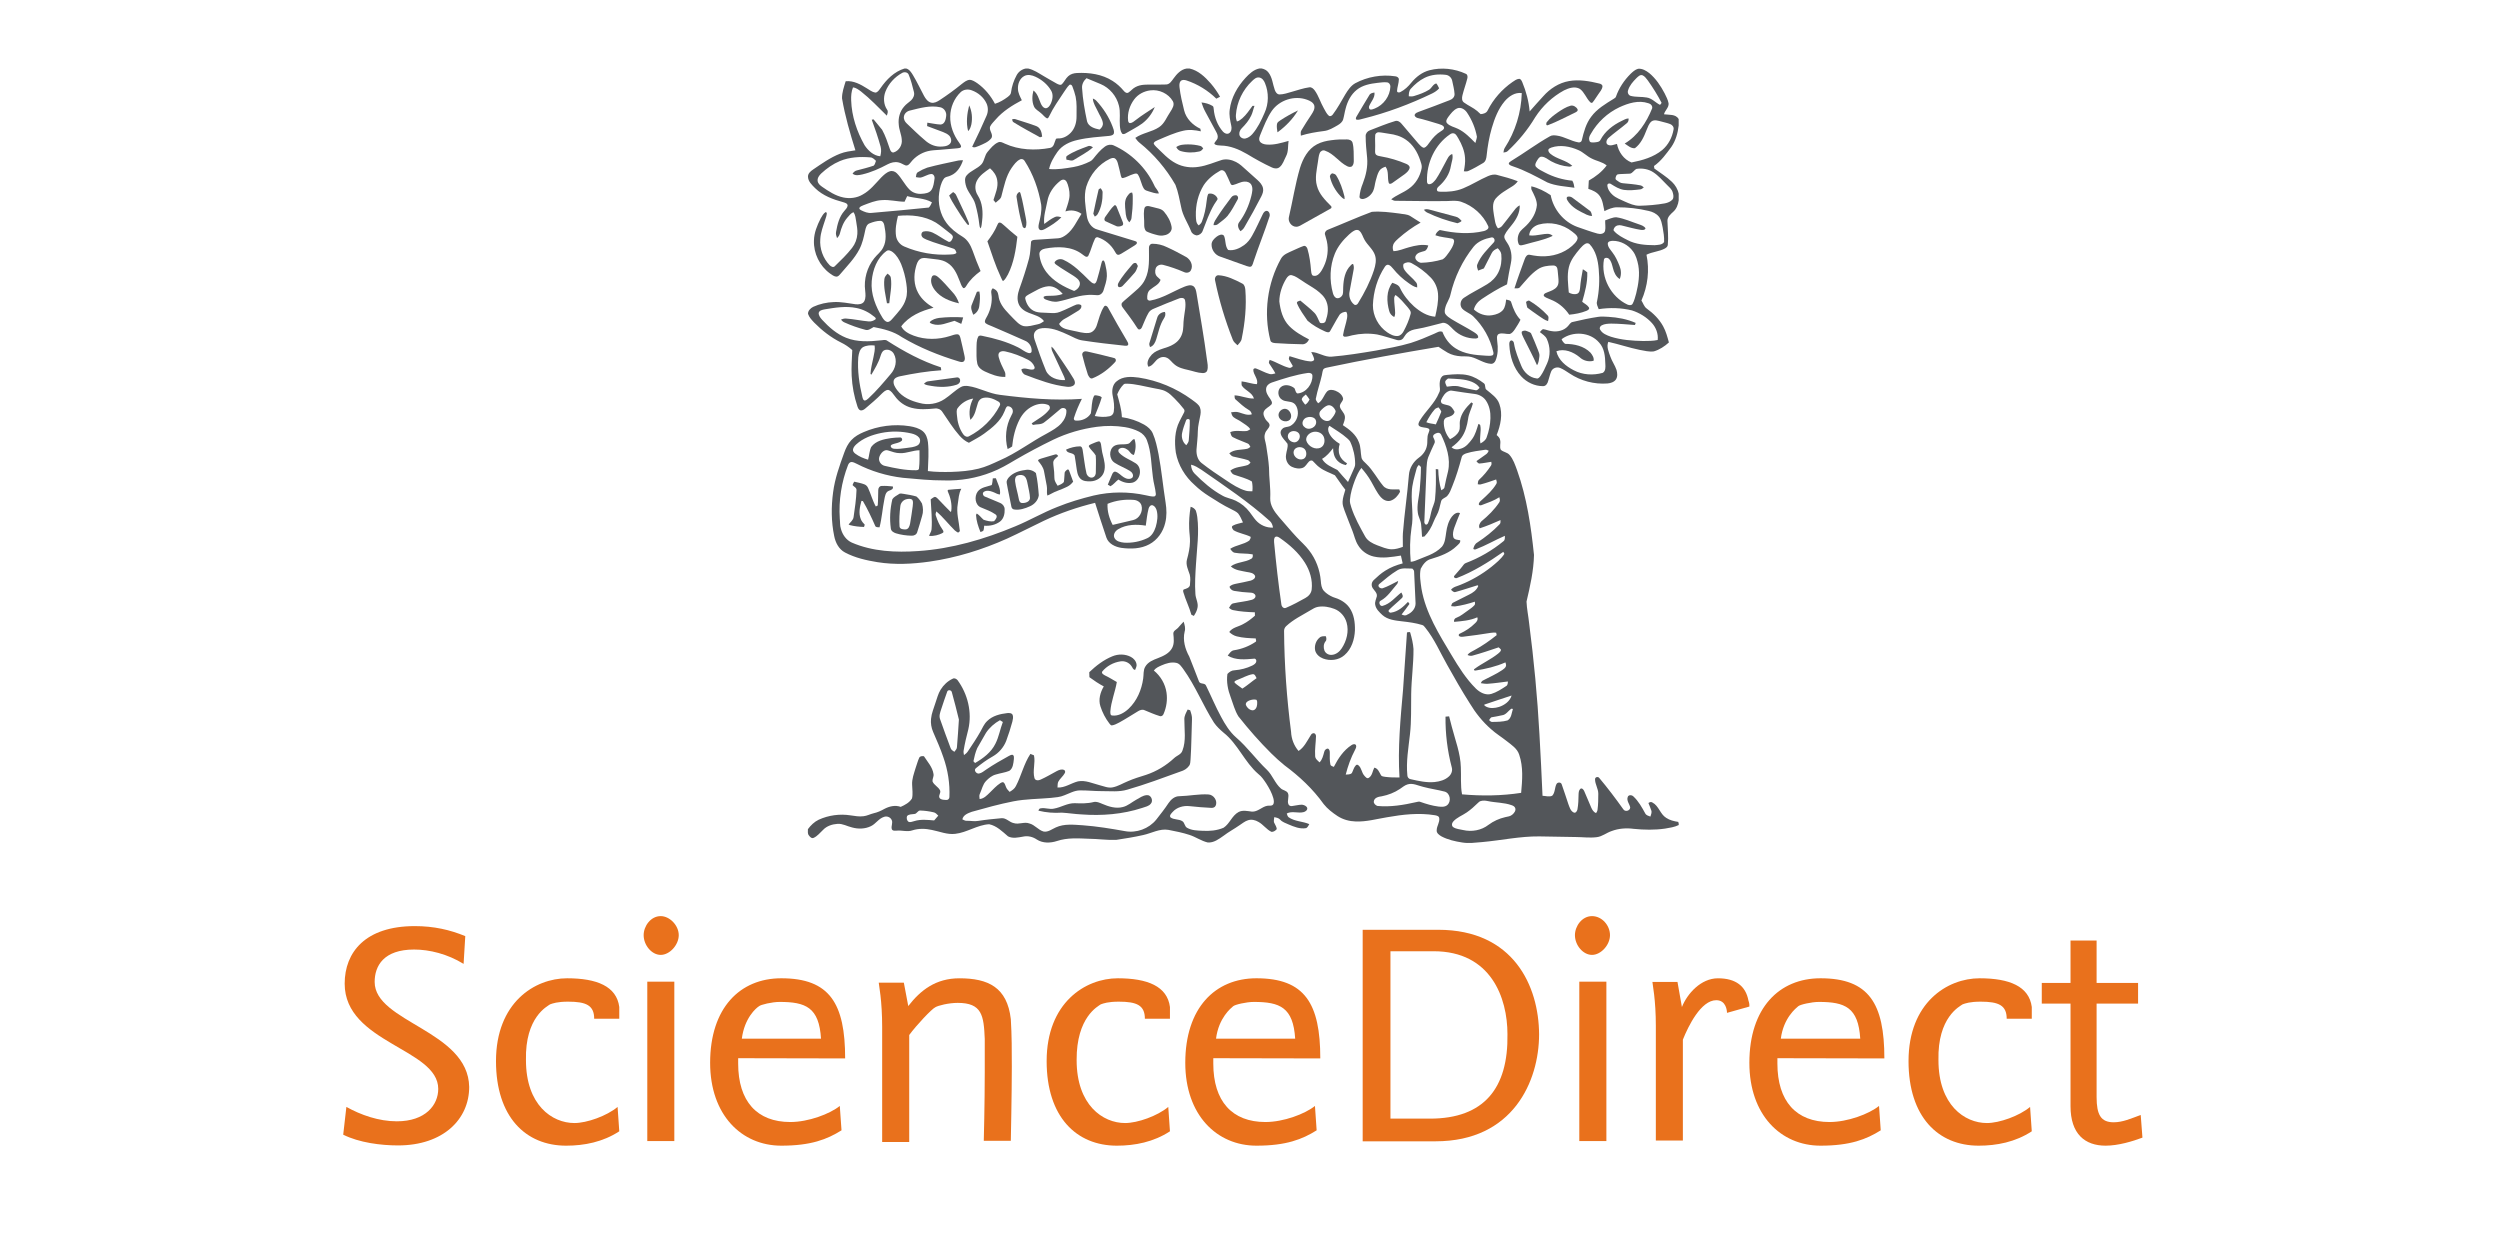
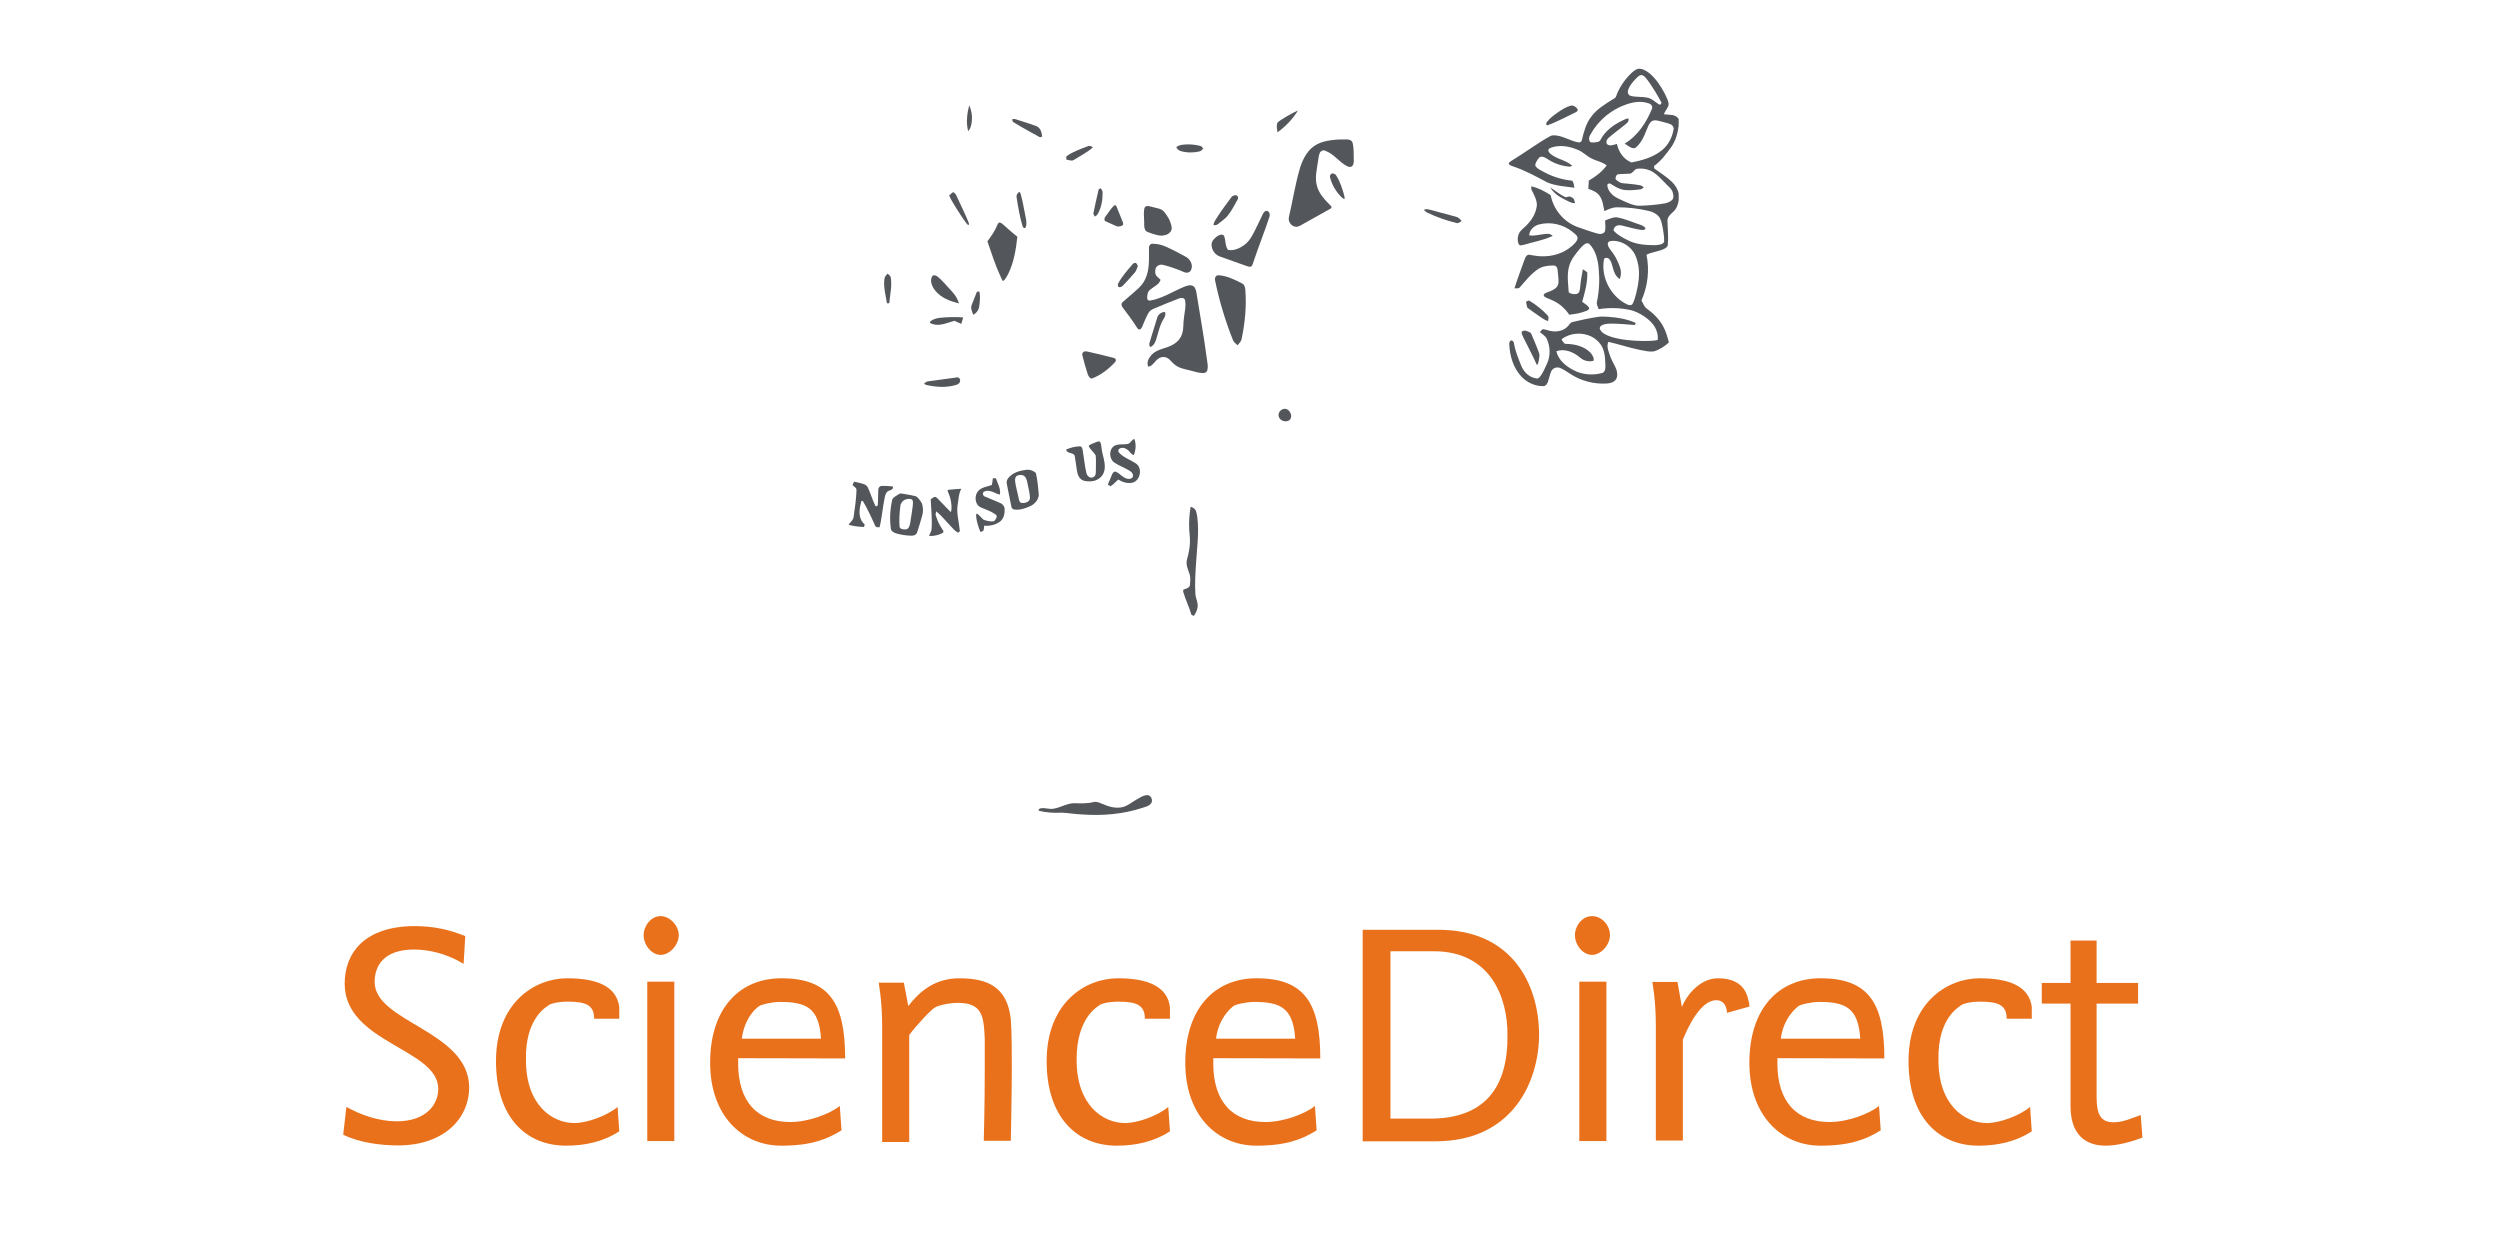
<svg xmlns="http://www.w3.org/2000/svg" version="1.1" id="Layer_1" x="0px" y="0px" width="100px" height="50.337px" viewBox="0 0 100 50.337" enable-background="new 0 0 100 50.337" xml:space="preserve">
  <g>
-     <path fill="#53565A" d="M36.181,2.74h0.066c0.129,0.035,0.204,0.154,0.27,0.262c0.162,0.27,0.297,0.555,0.444,0.833   c0.064,0.115,0.149,0.238,0.285,0.271c0.122,0.028,0.239-0.036,0.338-0.099c0.307-0.202,0.604-0.417,0.888-0.649   c0.093-0.07,0.19-0.153,0.311-0.165C38.901,3.196,39,3.269,39.094,3.33c0.297,0.211,0.535,0.5,0.704,0.822   c0.185-0.057,0.353-0.157,0.506-0.271c0.058-0.048,0.129-0.099,0.136-0.18C40.47,3.455,40.551,3.216,40.67,3   c0.076-0.136,0.211-0.233,0.365-0.26h0.089c0.225,0.049,0.417,0.183,0.612,0.297c0.179,0.104,0.356,0.21,0.537,0.309   c0.063,0.03,0.151,0.08,0.21,0.015c0.092-0.095,0.144-0.221,0.243-0.31c0.094-0.09,0.226-0.125,0.352-0.131   c0.491-0.024,1.005,0.047,1.425,0.317c0.169,0.105,0.317,0.242,0.445,0.394c0.044,0.054,0.117,0.115,0.189,0.071   c0.101-0.064,0.173-0.166,0.282-0.219c0.215-0.118,0.47-0.098,0.707-0.1c0.175-0.003,0.35,0.006,0.525-0.004   c0.137-0.008,0.214-0.137,0.287-0.236c0.131-0.182,0.299-0.37,0.534-0.403h0.108c0.351,0.077,0.621,0.337,0.851,0.599   c0.141,0.164,0.265,0.342,0.371,0.531c-0.05,0.025-0.1,0.051-0.149,0.077c-0.336-0.328-0.745-0.582-1.191-0.729   c-0.073-0.022-0.165-0.04-0.228,0.018c-0.069,0.067-0.061,0.174-0.053,0.261c0.034,0.309,0.109,0.612,0.183,0.914   c0.08,0.334,0.346,0.597,0.651,0.739c0.005,0.025,0.014,0.077,0.018,0.103c-0.229-0.051-0.469-0.079-0.701-0.024   c-0.353,0.08-0.682,0.233-1.012,0.373c-0.063,0.032-0.144,0.055-0.173,0.126c0.012,0.059,0.059,0.101,0.098,0.143   c0.249,0.236,0.48,0.502,0.79,0.662c0.279,0.149,0.608,0.19,0.919,0.139c0.322-0.046,0.62-0.182,0.927-0.277   c0.189-0.048,0.392-0.002,0.562,0.086c0.149,0.075,0.27,0.194,0.393,0.305c0.153,0.136,0.305,0.273,0.458,0.41   c0.1,0.091,0.2,0.198,0.227,0.336c0.023,0.111-0.017,0.221-0.066,0.319c-0.214,0.419-0.442,0.831-0.679,1.236   c-0.036,0.068-0.094,0.12-0.158,0.162c-0.079-0.095-0.139-0.237-0.058-0.35c0.236-0.315,0.4-0.682,0.494-1.065   c0.032-0.14,0.071-0.296,0.004-0.433c-0.049-0.1-0.165-0.144-0.271-0.137c-0.167,0.002-0.309,0.103-0.469,0.137   c-0.042,0.01-0.085-0.015-0.097-0.057c-0.056-0.145-0.13-0.283-0.195-0.424c-0.036-0.078-0.128-0.141-0.213-0.097   c-0.257,0.145-0.497,0.332-0.662,0.58c-0.227,0.365-0.33,0.8-0.317,1.228c0.008,0.135-0.004,0.294,0.117,0.386   c0.047-0.044,0.101-0.086,0.123-0.149c0.103-0.262,0.16-0.539,0.19-0.817c0.015-0.1,0.021-0.204,0.066-0.295   c0.143-0.055,0.341,0.053,0.376,0.205C48.67,8.037,48.611,8.1,48.57,8.174c-0.199,0.336-0.325,0.708-0.467,1.07   c-0.035,0.095-0.133,0.163-0.232,0.173c-0.099-0.013-0.196-0.076-0.229-0.173c-0.126-0.322-0.334-0.612-0.395-0.957   c-0.067-0.3-0.116-0.607-0.229-0.893c-0.371-0.646-0.861-1.222-1.441-1.688c-0.067-0.053-0.118-0.122-0.166-0.19   c0.289-0.202,0.66-0.234,0.952-0.429c0.222-0.146,0.306-0.408,0.452-0.617c0.077-0.122,0.18-0.276,0.099-0.422   c-0.178-0.308-0.554-0.48-0.904-0.433c-0.25,0.031-0.492,0.157-0.643,0.362c-0.18,0.241-0.279,0.55-0.243,0.852   c0.006,0.041,0.026,0.093,0.075,0.096c0.093-0.006,0.164-0.073,0.234-0.126c0.241-0.189,0.504-0.348,0.758-0.518   c-0.104,0.259-0.279,0.489-0.501,0.658c-0.207,0.149-0.436,0.261-0.654,0.391c-0.047,0.029-0.125,0.061-0.162-0.001   c-0.059-0.087-0.07-0.196-0.079-0.297c-0.022-0.269,0.031-0.544-0.039-0.809c-0.092-0.378-0.369-0.707-0.728-0.859   c-0.189-0.078-0.379-0.157-0.568-0.236c-0.112,0.1-0.191,0.244-0.177,0.397c0.028,0.449,0.106,0.893,0.2,1.332   c0.06,0.214,0.304,0.286,0.499,0.325c0.083-0.061,0.147-0.155,0.132-0.263c-0.022-0.168-0.13-0.306-0.197-0.458   c-0.078-0.169-0.195-0.329-0.203-0.521c0.049,0.024,0.102,0.047,0.139,0.089c0.277,0.299,0.503,0.648,0.648,1.03   c0.03,0.084,0.071,0.172,0.057,0.264c-0.019,0.088-0.123,0.105-0.198,0.113c-0.417,0.039-0.838,0.064-1.247,0.16   c-0.313,0.068-0.628,0.211-0.817,0.481c-0.143,0.208-0.281,0.432-0.332,0.683c0.327,0.032,0.654-0.025,0.976-0.079   c0.231-0.041,0.455-0.12,0.664-0.225c0.05-0.024,0.092-0.063,0.126-0.107c0.141-0.177,0.286-0.356,0.471-0.489   c0.095-0.071,0.229-0.092,0.339-0.047c0.708,0.316,1.297,0.891,1.627,1.593c0.046,0.122,0.164,0.205,0.186,0.334   c-0.14,0.007-0.269-0.047-0.4-0.084c-0.068-0.024-0.152-0.038-0.194-0.104c-0.113-0.175-0.128-0.395-0.241-0.568   c-0.043-0.068-0.128-0.038-0.189-0.018c-0.143,0.042-0.27,0.128-0.416,0.158c-0.054,0.005-0.065-0.05-0.077-0.089   c-0.042-0.172-0.076-0.347-0.126-0.517c-0.022-0.069-0.053-0.142-0.115-0.183c-0.061-0.034-0.135-0.009-0.194,0.017   c-0.457,0.216-0.802,0.638-0.951,1.118c-0.107,0.382-0.03,0.783,0.023,1.167c0.031,0.235,0.178,0.484,0.421,0.544   c0.496,0.15,0.99,0.306,1.485,0.455c0.038,0.014,0.092,0.02,0.098,0.07c0.004,0.052-0.049,0.078-0.083,0.106   c-0.177,0.116-0.361,0.223-0.541,0.334c-0.049,0.026-0.106,0.065-0.163,0.038c-0.046-0.028-0.068-0.083-0.097-0.127   c-0.144-0.261-0.387-0.466-0.668-0.561c-0.05-0.024-0.105,0.008-0.126,0.055c-0.11,0.222-0.159,0.47-0.271,0.69   c-0.074,0.086-0.172-0.029-0.239-0.071c-0.42-0.324-0.988-0.318-1.485-0.226c-0.112,0.019-0.24,0.097-0.228,0.228   c0.021,0.256,0.123,0.505,0.277,0.71c0.277,0.363,0.694,0.589,1.111,0.756c0.129-0.051,0.253-0.183,0.229-0.331   c-0.029-0.128-0.148-0.201-0.247-0.271c-0.228-0.151-0.469-0.281-0.689-0.443c-0.036-0.029-0.1-0.067-0.062-0.121   c0.074-0.104,0.232-0.135,0.346-0.078c0.407,0.188,0.72,0.517,1.034,0.827c0.06,0.053,0.121,0.121,0.207,0.125   c0.057-0.025,0.078-0.088,0.096-0.142c0.068-0.22,0.121-0.443,0.177-0.666c0.015-0.045,0.02-0.108,0.074-0.125   c0.052,0.029,0.063,0.09,0.078,0.143c0.038,0.16,0.071,0.322,0.068,0.487c-0.006,0.198-0.078,0.384-0.134,0.571   c-0.031,0.106-0.129,0.2-0.245,0.193c-0.146-0.009-0.292-0.022-0.438-0.004c-0.388,0.029-0.75,0.187-1.13,0.256   c-0.165,0.035-0.331-0.016-0.483-0.072c-0.051-0.018-0.125-0.058-0.092-0.123c0.071-0.035,0.151-0.03,0.229-0.032   c0.178-0.001,0.36-0.008,0.527-0.074c-0.145-0.172-0.351-0.331-0.589-0.306c-0.277,0.025-0.51,0.192-0.751,0.315   c-0.065,0.042-0.169,0.08-0.16,0.173c0.04,0.198,0.15,0.397,0.334,0.491c0.115,0.062,0.249,0.072,0.376,0.075   c0.156,0.002,0.311,0.022,0.467,0.016c0.148-0.004,0.281-0.077,0.415-0.132c0.154-0.064,0.3-0.148,0.456-0.207   c0.062-0.013,0.14-0.019,0.191,0.026c0.038,0.108-0.066,0.197-0.152,0.241c-0.169,0.1-0.333,0.21-0.507,0.301   c-0.093,0.047-0.162,0.126-0.226,0.207c0.104,0.206,0.352,0.219,0.549,0.269c0.21,0.037,0.418,0.113,0.634,0.092   c0.166-0.013,0.278-0.159,0.325-0.306c0.083-0.253,0.143-0.521,0.289-0.747c0.054-0.081,0.143-0.009,0.169,0.055   c0.237,0.437,0.486,0.867,0.739,1.295c0.029,0.056,0.078,0.116,0.057,0.183c-0.031,0.038-0.084,0.033-0.126,0.031   c-0.573-0.06-1.146-0.126-1.716-0.214c-0.19-0.029-0.357-0.132-0.529-0.21c-0.3-0.138-0.611-0.28-0.947-0.283   c-0.142-0.002-0.306,0.017-0.398,0.136c-0.073,0.091-0.063,0.218-0.027,0.322c0.138,0.417,0.287,0.832,0.453,1.239   c0.125,0.292,0.475,0.399,0.768,0.384c-0.009-0.044-0.017-0.088-0.036-0.129c-0.155-0.331-0.307-0.664-0.462-0.994   c-0.033-0.068-0.054-0.141-0.045-0.216c0.049,0.038,0.092,0.086,0.127,0.139c0.255,0.382,0.524,0.756,0.76,1.151   c0.041,0.071,0.077,0.17,0.019,0.241c-0.074,0.076-0.191,0.086-0.29,0.075c-0.575-0.064-1.12-0.27-1.656-0.474   c-0.097-0.031-0.15-0.127-0.167-0.221c0.153-0.097,0.32,0.043,0.481,0.002c0.045-0.012,0.063-0.065,0.045-0.105   c-0.043-0.121-0.139-0.22-0.252-0.279c-0.291-0.148-0.598-0.269-0.917-0.337c-0.082-0.018-0.185-0.018-0.243,0.052   c-0.044,0.053-0.031,0.125-0.016,0.188c0.051,0.2,0.15,0.382,0.238,0.568c0.034,0.066,0.027,0.141,0.023,0.212   c-0.291,0.011-0.565-0.102-0.824-0.221c-0.133-0.061-0.262-0.161-0.296-0.311c-0.045-0.197-0.029-0.4-0.032-0.6   c0.006-0.158-0.008-0.327,0.067-0.472c0.027-0.063,0.104-0.051,0.157-0.04c0.495,0.1,0.986,0.236,1.439,0.462   c0.142,0.068,0.262,0.183,0.416,0.225c0.047,0.017,0.116,0,0.124-0.058c0.021-0.184-0.095-0.37-0.268-0.435   c-0.439-0.189-0.873-0.392-1.315-0.575c-0.086-0.039-0.179-0.064-0.254-0.122c-0.063-0.06-0.013-0.151,0.021-0.212   c0.147-0.25,0.233-0.541,0.222-0.832c0-0.121-0.067-0.261,0.043-0.355c0.056,0.031,0.12,0.057,0.158,0.111   c0.082,0.102,0.061,0.241,0.106,0.358c0.099,0.298,0.341,0.511,0.55,0.733c0.123,0.118,0.239,0.263,0.41,0.309   c0.192,0.039,0.382-0.033,0.569-0.069c0.097-0.016,0.178-0.071,0.255-0.128c-0.146-0.197-0.396-0.244-0.61-0.332   c-0.168-0.065-0.331-0.177-0.402-0.35c-0.08-0.19-0.042-0.406,0.023-0.595c0.146-0.405,0.279-0.814,0.391-1.229   c0.056-0.216,0.054-0.44,0.08-0.661c0.013-0.072,0.1-0.079,0.158-0.085c0.309-0.024,0.619-0.038,0.929-0.061   c0.126-0.008,0.238-0.077,0.335-0.152c0.274-0.212,0.41-0.543,0.595-0.826c-0.185-0.134-0.428-0.172-0.643-0.096   c0.052-0.163,0.113-0.323,0.147-0.492c0.042-0.195,0.009-0.397-0.052-0.584c-0.024-0.066-0.049-0.143-0.113-0.181   c-0.062-0.035-0.135-0.008-0.186,0.032c-0.26,0.203-0.463,0.489-0.519,0.818c-0.055,0.3-0.161,0.6-0.124,0.908   c0.138-0.101,0.273-0.209,0.43-0.279c0.083-0.039,0.173-0.013,0.255,0.014c-0.188,0.188-0.416,0.333-0.647,0.461   c-0.063,0.032-0.143,0.076-0.214,0.039c-0.074-0.054-0.055-0.159-0.04-0.236c0.059-0.25,0.125-0.506,0.095-0.765   c-0.105-0.62-0.32-1.226-0.663-1.755c-0.035-0.066-0.12-0.097-0.187-0.06c-0.145,0.07-0.238,0.208-0.331,0.336   c-0.233,0.333-0.305,0.742-0.409,1.126c-0.022,0.126-0.149,0.185-0.231,0.269c-0.03-0.036-0.06-0.071-0.089-0.107   c0.076-0.258,0.202-0.519,0.15-0.795c-0.028-0.189-0.145-0.352-0.287-0.475c-0.197,0.141-0.417,0.28-0.528,0.504   C38.982,7.419,39,7.643,39.11,7.812c0.191,0.302,0.216,0.673,0.175,1.019c-0.013,0.103-0.015,0.209-0.058,0.305   c-0.042-0.042-0.048-0.101-0.054-0.156c-0.03-0.274-0.085-0.544-0.159-0.809c-0.077-0.287-0.324-0.492-0.387-0.783   c-0.027-0.118-0.05-0.26,0.031-0.362c0.163-0.203,0.438-0.27,0.609-0.464c0.116-0.143,0.116-0.347,0.236-0.487   c0.124-0.145,0.247-0.307,0.427-0.383c0.092-0.041,0.183,0.018,0.265,0.054c0.563,0.256,1.208,0.283,1.81,0.17   c0.161-0.033,0.167-0.221,0.226-0.342c0.013-0.042,0.06-0.035,0.093-0.037c0.194,0.008,0.376-0.091,0.508-0.229   c0.165-0.172,0.232-0.416,0.23-0.65c0-0.264,0.017-0.529-0.036-0.789c-0.035-0.142-0.077-0.283-0.133-0.418   c-0.016-0.049-0.073-0.089-0.12-0.053c-0.089,0.085-0.149,0.196-0.221,0.294c-0.206,0.312-0.424,0.618-0.584,0.957   c-0.021,0.035-0.042,0.099-0.094,0.083c-0.092-0.048-0.151-0.14-0.232-0.204c-0.095-0.089-0.227-0.145-0.282-0.268   c-0.088-0.2-0.077-0.431-0.022-0.64c0.167,0.123,0.214,0.333,0.292,0.514c0.037,0.087,0.098,0.187,0.203,0.196   c0.096-0.007,0.155-0.097,0.194-0.175c0.08-0.166,0.117-0.378,0.012-0.542c-0.143-0.241-0.369-0.427-0.622-0.544   c-0.137-0.063-0.305-0.104-0.446-0.028c-0.182,0.097-0.263,0.316-0.253,0.513c0.004,0.164,0.085,0.312,0.156,0.456   c-0.381,0.202-0.756,0.436-1.042,0.764c-0.073,0.089-0.166,0.167-0.219,0.272c-0.081,0.165,0.14,0.317,0.042,0.481   c-0.118,0.154-0.31,0.227-0.482,0.303C39.082,5.859,38.98,5.93,38.887,5.87c0.199-0.407,0.392-0.818,0.572-1.234   c0.073-0.158,0.074-0.348-0.001-0.505c-0.114-0.243-0.336-0.427-0.586-0.517c-0.148-0.058-0.328-0.039-0.446,0.073   c-0.262,0.25-0.412,0.609-0.417,0.97C38,5.037,38.145,5.409,38.37,5.712c0.031,0.051,0.08,0.102,0.072,0.166   c-0.032,0.05-0.098,0.044-0.149,0.054c-0.231,0.02-0.463,0.041-0.694,0.06c-0.165,0.014-0.333,0.014-0.494,0.057   c-0.262,0.068-0.502,0.223-0.669,0.438c-0.051,0.063-0.111,0.147-0.205,0.132c-0.1-0.032-0.186-0.102-0.29-0.122   c-0.149-0.036-0.304,0.006-0.436,0.075c-0.321,0.171-0.657,0.322-1.012,0.405c-0.129,0.027-0.281,0.066-0.391-0.033   c0.044-0.057,0.098-0.111,0.171-0.127c0.227-0.06,0.454-0.114,0.675-0.191c0.055-0.047,0.063-0.128,0.091-0.192   c-0.065-0.061-0.133-0.137-0.229-0.139c-0.407-0.034-0.83-0.012-1.211,0.146c-0.278,0.116-0.529,0.292-0.75,0.498   c-0.082,0.078-0.16,0.184-0.143,0.304c0.016,0.105,0.104,0.176,0.186,0.233c0.258,0.178,0.528,0.357,0.839,0.422   c0.261,0.055,0.545,0.022,0.775-0.116c0.3-0.163,0.509-0.438,0.741-0.68c0.102-0.1,0.208-0.207,0.348-0.25   c0.099-0.032,0.208,0.006,0.279,0.079c0.196,0.197,0.313,0.458,0.509,0.654c0.125,0.127,0.309,0.182,0.484,0.167   c0.139-0.009,0.304-0.027,0.39-0.153c0.086-0.13,0.1-0.292,0.123-0.443c0.018-0.086-0.031-0.203-0.134-0.196   c-0.154,0.016-0.283,0.12-0.436,0.145c-0.059,0.003-0.117-0.012-0.175-0.021c0.014-0.069,0.011-0.158,0.082-0.198   c0.117-0.073,0.242-0.135,0.372-0.181c0.412-0.112,0.831-0.195,1.247-0.285c0.061-0.012,0.123-0.01,0.185-0.009   c-0.084,0.249-0.232,0.499-0.483,0.605c-0.095,0.055-0.231,0.043-0.293,0.146c-0.107,0.16-0.149,0.354-0.177,0.542   c-0.061,0.423,0.034,0.874,0.294,1.217c0.171,0.228,0.4,0.402,0.642,0.548c0.204,0.125,0.322,0.342,0.401,0.56   c0.097,0.275,0.201,0.547,0.318,0.813c-0.222,0.163-0.428,0.354-0.57,0.592c-0.029,0.042-0.064,0.111-0.128,0.085   c-0.082-0.088-0.104-0.213-0.155-0.32c-0.1-0.262-0.228-0.537-0.476-0.687c-0.227-0.151-0.508-0.137-0.767-0.178   c-0.108-0.014-0.231-0.037-0.326,0.032c-0.104,0.075-0.135,0.207-0.168,0.323c-0.091,0.336-0.079,0.712,0.091,1.022   c0.137,0.259,0.369,0.451,0.618,0.598c-0.487,0.12-0.983,0.332-1.293,0.744c0.098,0.194,0.305,0.3,0.5,0.373   c0.464,0.173,0.983,0.164,1.452,0.014c0.104-0.029,0.209-0.081,0.32-0.066c0.063,0.019,0.08,0.093,0.097,0.148   c0.059,0.229,0.104,0.46,0.158,0.691c0.014,0.076,0.041,0.167-0.017,0.233c-0.055,0.059-0.14,0.032-0.207,0.012   c-0.79-0.239-1.563-0.547-2.274-0.971c-0.333-0.233-0.739-0.33-1.132-0.406c-0.104,0.054-0.212,0.154-0.338,0.109   c-0.287-0.076-0.567-0.174-0.837-0.297c-0.054-0.023-0.094-0.065-0.132-0.107c0.065-0.03,0.136-0.052,0.209-0.044   c0.304,0.02,0.601,0.09,0.904,0.115c0.093,0.009,0.186-0.025,0.261-0.079c0.047-0.038-0.005-0.08-0.034-0.104   c-0.208-0.173-0.455-0.302-0.721-0.354c-0.424-0.088-0.858-0.015-1.279,0.055c-0.089,0.018-0.214,0.042-0.232,0.148   c0.001,0.105,0.07,0.193,0.138,0.268c0.272,0.296,0.585,0.571,0.963,0.721c0.441,0.177,0.929,0.152,1.391,0.101   c0.086-0.006,0.183-0.04,0.256,0.021c0.67,0.429,1.377,0.813,2.138,1.058c0.005,0.04,0.011,0.08,0.018,0.119   c-0.556,0.035-1.107,0.128-1.652,0.24c-0.1,0.022-0.221,0.063-0.251,0.173c-0.029,0.14,0.057,0.27,0.136,0.379   c0.214,0.286,0.557,0.435,0.896,0.516c0.335,0.096,0.712,0.039,1.002-0.156c0.229-0.147,0.417-0.349,0.654-0.482   c0.088-0.052,0.194-0.051,0.292-0.039c0.438,0.062,0.83,0.301,1.271,0.352c1.085,0.14,2.183,0.239,3.277,0.16   c-0.123,0.241-0.231,0.491-0.313,0.749c-0.023,0.049-0.002,0.116,0.059,0.119c0.234,0.024,0.491-0.081,0.613-0.288   c0.044-0.229,0.021-0.477,0.123-0.691c0.019-0.046,0.07-0.03,0.107-0.027c0.072,0.011,0.151,0.024,0.205,0.078   c-0.073,0.255-0.181,0.5-0.278,0.747c0.195,0.036,0.399,0.052,0.594,0.008c0.088-0.017,0.153-0.093,0.165-0.181   c0.033-0.211,0.002-0.425-0.042-0.632c-0.043-0.205-0.017-0.453,0.162-0.588c0.244-0.203,0.584-0.186,0.881-0.145   c0.761,0.116,1.491,0.423,2.113,0.875c0.098,0.075,0.206,0.142,0.285,0.238c0.083,0.104,0.089,0.245,0.068,0.371   c-0.036,0.222-0.104,0.441-0.105,0.669c-0.001,0.244-0.037,0.485-0.053,0.728c-0.01,0.193,0.042,0.407,0.199,0.533   c0.317,0.249,0.651,0.475,0.988,0.696c0.249,0.167,0.504,0.335,0.794,0.418c0.083,0.022,0.168,0.019,0.254,0.02   c0.015-0.13,0.008-0.262-0.018-0.39c-0.221-0.135-0.479-0.188-0.719-0.276c-0.073-0.025-0.107-0.098-0.146-0.159   c0.199-0.161,0.466-0.146,0.698-0.226c0.044-0.021,0.076-0.06,0.111-0.093c-0.033-0.037-0.058-0.087-0.108-0.103   c-0.193-0.063-0.394-0.092-0.59-0.143c-0.068-0.017-0.106-0.081-0.152-0.128c0.196-0.167,0.465-0.13,0.701-0.179   c0.057-0.008,0.099-0.046,0.144-0.078c-0.031-0.049-0.049-0.117-0.11-0.137c-0.194-0.086-0.398-0.151-0.586-0.25   c-0.079-0.037-0.087-0.13-0.111-0.204c0.21-0.091,0.443-0.02,0.664-0.045c0.051-0.011,0.093-0.046,0.138-0.071   c-0.085-0.137-0.237-0.203-0.362-0.297c-0.097-0.073-0.215-0.11-0.309-0.187c-0.06-0.047-0.076-0.125-0.097-0.193   c0.104-0.015,0.213-0.03,0.316,0.003c0.167,0.049,0.338,0.134,0.514,0.077c-0.016-0.074-0.056-0.141-0.125-0.176   c-0.192-0.112-0.354-0.265-0.519-0.413c-0.056-0.039-0.04-0.111-0.047-0.169c0.264,0.009,0.51,0.136,0.776,0.127   c-0.07-0.246-0.352-0.318-0.485-0.516c-0.019-0.056-0.008-0.114-0.009-0.17c0.208,0.021,0.404,0.103,0.614,0.111   c0.065-0.208-0.147-0.375-0.146-0.578c0.009-0.053,0.072-0.067,0.115-0.047c0.179,0.066,0.346,0.166,0.531,0.217   c0.08,0.025,0.161-0.003,0.238-0.022c-0.069-0.136-0.16-0.259-0.241-0.387c-0.043-0.048-0.002-0.104,0.012-0.154   c0.265,0.085,0.5,0.247,0.771,0.316c0.064,0.023,0.115-0.025,0.158-0.066c-0.046-0.092-0.109-0.174-0.154-0.267   c-0.021-0.043,0.012-0.09,0.019-0.132c0.279,0.078,0.553,0.192,0.845,0.21c0.059,0.004,0.159-0.028,0.138-0.104   c-0.021-0.096-0.074-0.181-0.114-0.27c0.286,0,0.53,0.212,0.821,0.184c0.588-0.048,1.172-0.144,1.754-0.241   c0.473-0.087,0.947-0.171,1.409-0.308c0.321-0.103,0.632-0.233,0.94-0.369c0.103-0.042,0.208-0.126,0.324-0.074   c0.102,0.266,0.281,0.504,0.522,0.658c0.355,0.231,0.791,0.271,1.204,0.295c0.09,0.001,0.185,0.019,0.271-0.012   c0.051-0.021,0.048-0.083,0.039-0.128c-0.123-0.546-0.409-1.053-0.812-1.44c-0.129-0.119-0.308-0.172-0.43-0.298   c-0.116-0.128-0.081-0.34,0.061-0.434c0.299-0.203,0.628-0.357,0.936-0.547c0.19-0.114,0.352-0.279,0.449-0.48   c0.107-0.22,0.139-0.474,0.114-0.715C60.042,10.076,59.975,10,59.912,9.93c-0.097,0.04-0.196,0.094-0.243,0.193   c-0.103,0.206-0.208,0.41-0.315,0.614c-0.076,0.03-0.153,0.059-0.23,0.087c-0.023-0.081-0.067-0.168-0.03-0.25   c0.132-0.344,0.407-0.601,0.649-0.869c0.082-0.072,0.031-0.228-0.086-0.208c-0.265,0.051-0.538,0.154-0.712,0.369   c-0.447,0.561-0.765,1.222-0.927,1.92c-0.037,0.184-0.161,0.333-0.205,0.513c-0.021,0.085-0.047,0.186,0.006,0.265   c0.059,0.085,0.149,0.143,0.234,0.198c0.296,0.182,0.607,0.336,0.901,0.521c0.076,0.05,0.182,0.11,0.173,0.216   c-0.024,0.034-0.068,0.041-0.106,0.042c-0.329,0.005-0.658-0.128-0.89-0.362c-0.116-0.113-0.235-0.269-0.413-0.268   c-0.35,0.083-0.696,0.192-1.052,0.25c-0.132,0.021-0.268,0.06-0.37,0.15c-0.076,0.062-0.115,0.154-0.175,0.229   c-0.056,0.067-0.154,0.083-0.235,0.063c-0.268-0.071-0.529-0.167-0.8-0.224c-0.33-0.053-0.67-0.041-0.997,0.033   c-0.098,0.02-0.193,0.061-0.293,0.057c-0.039,0.002-0.085-0.033-0.072-0.076c0.034-0.227,0.119-0.443,0.158-0.668   c0.012-0.084,0.021-0.183-0.036-0.254c-0.104,0.004-0.226,0.047-0.279,0.144c-0.13,0.202-0.236,0.418-0.36,0.625   c-0.042,0.085-0.141,0.045-0.206,0.017c-0.25-0.112-0.493-0.249-0.7-0.429c-0.148-0.222-0.315-0.438-0.418-0.687   c-0.034-0.082,0.076-0.101,0.131-0.117c0.189,0.163,0.389,0.313,0.564,0.491c0.106,0.11,0.146,0.263,0.219,0.394   c0.073,0.038,0.205,0.021,0.229-0.071c0.088-0.247,0.133-0.525,0.032-0.774c-0.072-0.199-0.239-0.34-0.402-0.465   c-0.188-0.133-0.394-0.243-0.583-0.376c-0.127-0.08-0.25-0.178-0.398-0.214c-0.099-0.027-0.175,0.056-0.222,0.132   c-0.168,0.274-0.277,0.592-0.28,0.915c0.042,0.353,0.138,0.722,0.393,0.983c0.224,0.231,0.51,0.389,0.793,0.536   c-0.044,0.112-0.151,0.207-0.277,0.195c-0.359-0.009-0.719-0.019-1.078-0.046c-0.071-0.008-0.168-0.022-0.188-0.104   c-0.282-1.091-0.125-2.289,0.423-3.272c0.095-0.175,0.293-0.239,0.462-0.319c0.146-0.062,0.289-0.136,0.439-0.188   c0.074-0.027,0.136,0.045,0.156,0.109c0.084,0.28,0.122,0.573,0.145,0.863c0.009,0.066,0.01,0.14,0.051,0.195   c0.067,0.05,0.167,0.028,0.23-0.02c0.107-0.082,0.167-0.208,0.227-0.326c0.152-0.313,0.199-0.677,0.124-1.019   c-0.019-0.098-0.059-0.19-0.08-0.287c0-0.081,0.058-0.149,0.134-0.172c0.583-0.232,1.157-0.491,1.745-0.71   c0.366-0.031,0.733,0.021,1.096,0.066c0.15,0.031,0.315,0.02,0.449,0.106c0.137,0.083,0.269,0.177,0.407,0.258   c-0.316,0.176-0.611,0.39-0.883,0.63c-0.061,0.055-0.124,0.11-0.171,0.178c-0.07,0.095-0.079,0.229-0.033,0.334   c0.219-0.004,0.418-0.102,0.626-0.156c0.249-0.068,0.511-0.126,0.768-0.072c-0.027,0.087-0.058,0.193-0.155,0.224   c-0.124,0.039-0.273,0.056-0.344,0.18c-0.081,0.136,0.08,0.27,0.205,0.29c0.295-0.008,0.591-0.053,0.873-0.139   c0.112-0.07,0.18-0.191,0.259-0.293c0.082-0.125,0.171-0.254,0.193-0.405c0.009-0.052-0.015-0.12-0.073-0.128   C57.866,9.5,57.633,9.49,57.416,9.411c0.027-0.093,0.093-0.165,0.177-0.211c0.58,0.129,1.189,0.181,1.772,0.04   c0.082-0.024,0.209-0.086,0.164-0.193c-0.206-0.458-0.612-0.818-1.088-0.978c-0.169-0.054-0.349-0.037-0.523-0.028   c-0.697,0.016-1.395-0.009-2.092-0.009c-0.065,0.004-0.122-0.03-0.178-0.06c0.211-0.171,0.476-0.258,0.694-0.417   c0.282-0.189,0.465-0.503,0.525-0.833c0.018-0.109-0.029-0.213-0.061-0.315c-0.107-0.32-0.289-0.629-0.574-0.821   C56.035,5.449,55.8,5.38,55.564,5.351c-0.136-0.017-0.271-0.05-0.408-0.06c-0.072-0.007-0.145,0.045-0.148,0.119   c-0.014,0.184,0.007,0.369-0.003,0.553c0.002,0.076-0.019,0.167,0.039,0.227c0.054,0.047,0.129,0.051,0.196,0.066   c0.347,0.059,0.687,0.161,1.011,0.299c0.065,0.029,0.144,0.079,0.135,0.16c-0.022,0.109-0.114,0.184-0.196,0.25   c-0.165,0.118-0.33,0.236-0.495,0.352c-0.042,0.031-0.118,0.063-0.145-0.001c-0.064-0.211,0.014-0.462-0.129-0.649   c-0.1,0.033-0.2,0.083-0.255,0.176c-0.069,0.118-0.099,0.252-0.136,0.381c-0.04,0.14-0.044,0.289-0.106,0.421   c-0.073,0.151-0.214,0.271-0.377,0.311c-0.063,0.018-0.161-0.001-0.168-0.079c0.014-0.185,0.062-0.366,0.133-0.537   c0.127-0.327,0.206-0.679,0.173-1.031c-0.03-0.289-0.058-0.577-0.059-0.868c-0.002-0.1,0.069-0.191,0.161-0.224   c0.335-0.13,0.669-0.269,1.014-0.373c0.1-0.035,0.197,0.028,0.258,0.103c0.227,0.266,0.453,0.532,0.679,0.798   c0.063,0.065,0.125,0.15,0.219,0.167c0.115-0.029,0.168-0.151,0.239-0.235c0.12-0.167,0.263-0.322,0.441-0.427   c0.054-0.037,0.141-0.077,0.123-0.156c-0.028-0.09-0.136-0.104-0.212-0.135c-0.285-0.085-0.569-0.175-0.858-0.242   c-0.052-0.019-0.125-0.073-0.099-0.136c0.03-0.06,0.097-0.085,0.156-0.107c0.418-0.147,0.831-0.31,1.246-0.469   c0.104-0.036,0.198-0.13,0.189-0.247c-0.011-0.179-0.059-0.352-0.094-0.526c-0.024-0.122-0.128-0.223-0.253-0.238   c-0.287-0.035-0.589-0.011-0.851,0.12c-0.211,0.104-0.394,0.262-0.552,0.436c-0.073,0.083-0.081,0.197-0.081,0.302   c0.074,0.009,0.151,0.011,0.224-0.015c0.204-0.063,0.409-0.135,0.59-0.249c0.107-0.069,0.158-0.226,0.288-0.25   c0.048,0.059,0.078,0.128,0.112,0.195c-0.075,0.091-0.175,0.153-0.279,0.206c-0.884,0.426-1.809,0.773-2.763,1.009   c-0.084,0.017-0.169,0.057-0.256,0.04c-0.057-0.022-0.028-0.091-0.005-0.127c0.167-0.288,0.339-0.572,0.511-0.856   c0.039-0.076,0.129-0.092,0.206-0.103c0.025,0.209-0.145,0.37-0.217,0.553c-0.009,0.044-0.002,0.112,0.051,0.126   c0.062,0.011,0.121-0.02,0.178-0.04c0.351-0.141,0.611-0.494,0.624-0.875c0.004-0.08-0.05-0.164-0.133-0.171   c-0.126-0.017-0.252,0.009-0.377,0.019c-0.292,0.033-0.6,0.09-0.834,0.279c-0.232,0.185-0.373,0.463-0.445,0.748   c-0.041,0.143-0.058,0.29-0.099,0.432c-0.031,0.108-0.126,0.183-0.22,0.237c-0.174,0.099-0.351,0.211-0.556,0.232   c-0.31,0.039-0.618,0.09-0.917,0.184c0-0.07-0.021-0.148,0.021-0.21c0.128-0.209,0.256-0.42,0.395-0.622   c0.071-0.109,0.153-0.234,0.122-0.37c-0.038-0.13-0.174-0.192-0.291-0.235C51.779,3.806,51.176,4,50.871,4.437   c-0.192,0.282-0.314,0.604-0.444,0.917c-0.036,0.092-0.09,0.2-0.037,0.297c0.055,0.09,0.167,0.12,0.266,0.13   c0.303,0.028,0.598-0.065,0.887-0.145c-0.032,0.205,0.001,0.427-0.102,0.616C51.362,6.4,51.318,6.58,51.181,6.688   c-0.085,0.071-0.208,0.057-0.302,0.012c-0.344-0.158-0.674-0.343-0.998-0.539c-0.32-0.186-0.676-0.336-1.053-0.339   c-0.086-0.01-0.195,0.001-0.255-0.073c0.016-0.087,0.111-0.137,0.131-0.225c0.023-0.089-0.016-0.176-0.057-0.251   c-0.144-0.263-0.284-0.528-0.428-0.792c-0.067-0.122-0.118-0.251-0.16-0.383c0.152,0.016,0.305,0.056,0.437,0.136   c0.052,0.022,0.044,0.086,0.053,0.132c0.029,0.328,0.151,0.651,0.37,0.9c0.057,0.064,0.158,0.114,0.241,0.066   c0.103-0.061,0.117-0.198,0.091-0.304c-0.045-0.209-0.092-0.422-0.063-0.637c0.058-0.482,0.307-0.923,0.632-1.276   c0.153-0.163,0.328-0.332,0.556-0.376h0.089c0.105,0.02,0.206,0.07,0.271,0.158c0.16,0.202,0.172,0.469,0.256,0.702   c0.03,0.083,0.088,0.176,0.187,0.179c0.17-0.001,0.332-0.061,0.494-0.106c0.232-0.064,0.459-0.147,0.698-0.179   c0.096-0.017,0.17,0.061,0.222,0.13c0.155,0.218,0.228,0.479,0.361,0.71c0.061,0.101,0.106,0.218,0.199,0.296   c0.054,0.043,0.123,0,0.158-0.047c0.193-0.253,0.341-0.536,0.503-0.809c0.104-0.169,0.218-0.343,0.395-0.443   c0.486-0.261,1.056-0.36,1.602-0.278c0.065,0.007,0.141,0.045,0.144,0.121c-0.003,0.159-0.065,0.309-0.074,0.467   c0.005,0.07,0.091,0.069,0.138,0.041c0.171-0.088,0.314-0.225,0.434-0.375c0.188-0.229,0.436-0.421,0.726-0.496   c0.481-0.124,1.004-0.067,1.454,0.142c0.073,0.031,0.078,0.119,0.06,0.187c-0.056,0.227-0.14,0.446-0.195,0.673   c-0.025,0.097-0.032,0.223,0.061,0.288c0.17,0.125,0.37,0.206,0.533,0.343c0.046,0.039,0.084,0.085,0.134,0.122   c0.107-0.006,0.234-0.042,0.281-0.149c0.228-0.452,0.572-0.843,0.987-1.132c0.083-0.055,0.168-0.123,0.271-0.131   c0.069,0.003,0.099,0.077,0.125,0.13c0.156,0.374,0.262,0.771,0.296,1.175c0.177-0.206,0.36-0.405,0.542-0.605   c0.268-0.305,0.63-0.541,1.034-0.61c0.404-0.071,0.816,0.002,1.209,0.098c0.061,0.013,0.137,0.049,0.127,0.124   c-0.015,0.117-0.1,0.208-0.163,0.301c-0.079,0.105-0.141,0.224-0.226,0.325c-0.028,0.045-0.079,0.021-0.106-0.009   c-0.156-0.158-0.225-0.392-0.407-0.525c-0.198-0.117-0.443-0.036-0.634,0.058c-0.467,0.253-0.866,0.629-1.154,1.076   c-0.297,0.499-0.67,0.951-1.095,1.348c-0.046,0.047-0.114,0.056-0.175,0.063c0.012-0.063,0.016-0.13,0.052-0.185   c0.421-0.651,0.66-1.418,0.681-2.193c-0.272-0.04-0.517,0.131-0.685,0.328c-0.258,0.307-0.403,0.69-0.515,1.071   c-0.104,0.359-0.167,0.729-0.206,1.101c-0.01,0.112-0.038,0.241-0.145,0.3c-0.19,0.114-0.383,0.224-0.585,0.315   c-0.056,0.027-0.121,0.015-0.181,0.015c0.033-0.179,0.063-0.36,0.047-0.542c-0.018-0.274-0.127-0.532-0.263-0.768   c-0.04-0.065-0.074-0.138-0.134-0.187c-0.063-0.045-0.15-0.028-0.207,0.019c-0.601,0.409-0.939,1.149-0.917,1.869   c-0.003,0.052,0.014,0.123,0.079,0.124c0.125,0.002,0.207-0.111,0.278-0.198c0.148-0.218,0.261-0.457,0.388-0.688   c0.07-0.121,0.118-0.274,0.264-0.323c0.048,0.161-0.027,0.319-0.053,0.477c-0.05,0.323-0.242,0.61-0.487,0.82   c-0.046,0.039-0.09,0.1-0.067,0.162c0.017,0.047,0.073,0.045,0.113,0.049c0.314,0.016,0.636-0.012,0.929-0.133   c0.343-0.14,0.656-0.344,0.997-0.491c0.114-0.048,0.242-0.083,0.365-0.046c0.278,0.071,0.557,0.147,0.825,0.252   c-0.056,0.08-0.128,0.146-0.211,0.198c-0.238,0.152-0.498,0.286-0.682,0.505c-0.145,0.188-0.09,0.44-0.06,0.656   c0.038,0.178,0.04,0.377,0.161,0.525c0.063-0.019,0.125-0.046,0.166-0.1c0.142-0.17,0.272-0.349,0.409-0.523   c0.088-0.108,0.162-0.239,0.296-0.295c0.009,0.289-0.135,0.556-0.312,0.774c-0.099,0.133-0.219,0.252-0.289,0.405   c-0.056,0.118,0.042,0.225,0.1,0.32c0.16,0.233,0.205,0.532,0.147,0.808c-0.056,0.282-0.113,0.565-0.155,0.85   c-0.354,0.166-0.686,0.374-1.012,0.589c-0.147,0.097-0.273,0.241-0.313,0.417c0.191,0.18,0.47,0.276,0.731,0.229   c0.158-0.024,0.322-0.083,0.431-0.206c0.093-0.118,0.111-0.275,0.127-0.419c0.077,0.02,0.188,0.021,0.207,0.119   c0.077,0.25,0.182,0.498,0.367,0.688c-0.061,0.134-0.145,0.256-0.224,0.381c-0.054,0.078-0.115,0.166-0.212,0.189   c-0.146,0.011-0.299-0.061-0.44,0.002c-0.095,0.066-0.057,0.2-0.053,0.297c0.036,0.257,0.033,0.528-0.071,0.77   c-0.032,0.073-0.104,0.136-0.188,0.123c-0.283-0.021-0.517-0.205-0.786-0.274c-0.133-0.035-0.271-0.017-0.406-0.026   c-0.185-0.011-0.372-0.054-0.533-0.146c-0.126-0.072-0.246-0.154-0.366-0.234c-1.485,0.249-2.967,0.515-4.44,0.827   c-0.064,0.015-0.146,0.025-0.176,0.093c-0.028,0.069-0.033,0.146-0.05,0.218c-0.067,0.306-0.178,0.601-0.235,0.909   c-0.032,0.085,0.043,0.149,0.086,0.212c0.184-0.106,0.227-0.331,0.364-0.479c0.088-0.082,0.223-0.063,0.327-0.023   c0.14,0.055,0.284,0.164,0.309,0.322c-0.011,0.119-0.152,0.196-0.128,0.323c0.035,0.139,0.174,0.229,0.197,0.374   c0.017,0.125-0.037,0.244-0.079,0.358c0.262,0.172,0.529,0.379,0.641,0.684c0.079,0.19,0.064,0.4,0.101,0.601   c0.018,0.115,0.118,0.186,0.195,0.263c0.267,0.253,0.433,0.588,0.667,0.869c0.153,0.2,0.434,0.146,0.653,0.153   c0.009,0.031,0.02,0.063,0.031,0.095c-0.083,0.155-0.208,0.302-0.379,0.357c-0.146,0.043-0.295-0.032-0.39-0.14   c-0.165-0.187-0.263-0.417-0.388-0.63c-0.109-0.194-0.246-0.372-0.391-0.54c-0.119,0.148-0.192,0.326-0.262,0.501   c-0.092,0.248-0.173,0.504-0.196,0.77c-0.011,0.104,0.024,0.203,0.054,0.301c0.131,0.409,0.344,0.787,0.551,1.162   c0.1,0.187,0.298,0.286,0.487,0.359c0.184,0.068,0.368,0.15,0.565,0.161c0.159,0.003,0.313-0.044,0.46-0.098   c0.005-0.183-0.01-0.365,0.002-0.547c0.059-0.778,0.178-1.549,0.24-2.327c0.019-0.276,0.178-0.534,0.401-0.695   c0.155-0.11,0.277-0.272,0.316-0.46c0.044-0.171-0.009-0.357,0.067-0.521c0.017-0.058,0.074-0.145-0.003-0.183   c-0.116-0.054-0.257-0.026-0.365-0.099c-0.068-0.057-0.018-0.152,0.017-0.214c0.233-0.388,0.598-0.688,0.771-1.113   c0.073-0.113,0.017-0.246,0.026-0.37c0.006-0.102,0.023-0.214,0.099-0.289c0.054-0.054,0.135-0.051,0.204-0.061   c0.278-0.026,0.564-0.05,0.84,0.016c0.23,0.055,0.44,0.178,0.627,0.321c0.085,0.064,0.017,0.207,0.111,0.265   c0.192,0.162,0.425,0.312,0.508,0.563c0.145,0.407,0.047,0.853-0.109,1.242c0.064,0.055,0.13,0.118,0.141,0.208   c0.03,0.125-0.034,0.262,0.025,0.38c0.097,0.095,0.256,0.098,0.347,0.205c0.154,0.175,0.226,0.404,0.306,0.619   c0.389,1.088,0.556,2.24,0.675,3.385c-0.014,0.632-0.155,1.252-0.299,1.864c0.011,0.289,0.074,0.575,0.104,0.863   c0.191,1.476,0.332,2.958,0.413,4.443c0.049,0.821,0.085,1.642,0.123,2.462c0.127,0.004,0.268,0.057,0.388-0.002   c0.12-0.126,0.094-0.322,0.172-0.469c0.042-0.079,0.18-0.079,0.207,0.013c0.093,0.262,0.178,0.525,0.266,0.79   c0.048,0.122,0.083,0.273,0.212,0.336c0.081,0.042,0.138-0.056,0.152-0.123c0.036-0.197,0.043-0.4,0.045-0.6   c0.002-0.077,0.011-0.164,0.069-0.221c0.064-0.052,0.131,0.031,0.155,0.086c0.1,0.221,0.187,0.449,0.286,0.67   c0.04,0.089,0.096,0.177,0.19,0.214c0.025-0.042,0.054-0.083,0.058-0.133c0.029-0.212,0.031-0.428,0.031-0.643   c0.001-0.203-0.132-0.379-0.13-0.581c0.001-0.09,0.122-0.118,0.171-0.047c0.337,0.402,0.655,0.821,0.958,1.248   c0.07,0.117,0.271,0.069,0.278-0.069c-0.025-0.14-0.152-0.266-0.101-0.415c0.028-0.101,0.161-0.091,0.224-0.032   c0.208,0.191,0.345,0.441,0.479,0.686c0.041,0.077,0.131,0.098,0.206,0.125c0.023-0.08,0.065-0.164,0.035-0.247   c-0.031-0.102-0.078-0.197-0.115-0.296c0.046-0.035,0.108-0.058,0.161-0.02c0.256,0.134,0.307,0.463,0.548,0.612   c0.144,0.097,0.316,0.137,0.485,0.163c0.005,0.019,0.014,0.054,0.018,0.072v0.054c-0.171,0.084-0.361,0.11-0.547,0.142   c-0.415,0.06-0.836,0.052-1.252,0.01c-0.296-0.04-0.603-0.018-0.884,0.088c-0.206,0.068-0.377,0.22-0.597,0.245   c-0.279,0.036-0.561-0.005-0.842-0.006c-0.484-0.011-0.967-0.018-1.452-0.025c-0.769-0.008-1.524,0.158-2.287,0.227   c-0.267,0.021-0.536,0.062-0.802,0.016c-0.284-0.044-0.57-0.108-0.825-0.243c-0.093-0.054-0.21-0.133-0.192-0.257   c0.005-0.162,0.123-0.303,0.102-0.467c-0.004-0.09-0.105-0.111-0.176-0.123c-0.636-0.104-1.283-0.031-1.912,0.081   c-0.415,0.068-0.827,0.185-1.251,0.169c-0.256-0.007-0.512-0.076-0.727-0.215c-0.205-0.136-0.405-0.288-0.558-0.482   c-0.427-0.6-0.972-1.11-1.563-1.547c-0.187-0.15-0.364-0.313-0.535-0.481c-0.467-0.464-0.902-0.96-1.311-1.477   c-0.147-0.233-0.212-0.506-0.308-0.762c-0.113-0.296-0.179-0.62-0.133-0.937c0.074-0.079,0.173-0.147,0.285-0.147   c0.244-0.02,0.488-0.08,0.708-0.188c0.065-0.036,0.146-0.078,0.16-0.16c0.018-0.051-0.021-0.125-0.081-0.116   c-0.352,0.031-0.744,0.072-1.06-0.123c0.069-0.087,0.136-0.202,0.258-0.215c0.304-0.047,0.599-0.162,0.854-0.334   c0.052-0.029,0.007-0.093,0.008-0.138c-0.253-0.01-0.51-0.019-0.757-0.082c-0.115-0.029-0.218-0.092-0.302-0.175   c0.129-0.186,0.365-0.208,0.548-0.312c0.176-0.089,0.332-0.21,0.48-0.34c-0.002-0.045-0.002-0.09-0.004-0.136   c-0.292-0.01-0.586-0.027-0.874-0.088c-0.062-0.011-0.111-0.051-0.159-0.089c0.043-0.066,0.079-0.158,0.164-0.179   c0.25-0.058,0.509-0.075,0.756-0.146c0.072-0.02,0.154-0.083,0.138-0.167c-0.023-0.083-0.118-0.118-0.197-0.117   c-0.219-0.01-0.438-0.032-0.654-0.07c-0.084-0.012-0.165-0.081-0.188-0.163c0.068-0.089,0.19-0.107,0.294-0.13   c0.187-0.04,0.375-0.071,0.56-0.12c0.081-0.026,0.192-0.086,0.17-0.187c-0.058-0.125-0.213-0.137-0.332-0.157   c-0.22-0.05-0.466-0.06-0.639-0.224c0.239-0.183,0.573-0.151,0.824-0.308c0.063-0.037,0.061-0.11,0.051-0.173   c-0.235-0.044-0.478-0.019-0.712-0.063c-0.089-0.012-0.139-0.092-0.187-0.158c0.234-0.154,0.533-0.167,0.763-0.33   c0.027-0.044,0.066-0.1,0.054-0.151c-0.216-0.109-0.467-0.138-0.678-0.26c-0.044-0.047-0.116-0.145-0.029-0.188   c0.123-0.07,0.267-0.084,0.4-0.127c-0.056-0.124-0.109-0.252-0.193-0.36c-0.08-0.081-0.189-0.122-0.287-0.176   c-0.306-0.147-0.592-0.333-0.878-0.514c-0.205-0.13-0.398-0.276-0.573-0.445c-0.383-0.336-0.662-0.797-0.754-1.3   c-0.058-0.417-0.048-0.866,0.147-1.249c0.055-0.123,0.129-0.236,0.185-0.359c0.022-0.044,0.019-0.098-0.014-0.136   c-0.113-0.147-0.237-0.286-0.368-0.417c-0.103-0.101-0.203-0.208-0.332-0.275c-0.176-0.1-0.383-0.108-0.577-0.154   c-0.328-0.061-0.653-0.156-0.989-0.164c-0.047,0.004-0.104-0.009-0.14,0.029c-0.113,0.111-0.196,0.249-0.256,0.396   c0.08,0.3,0.174,0.601,0.186,0.914c0.312,0.043,0.615,0.143,0.889,0.297c0.144,0.084,0.28,0.196,0.347,0.353   c0.116,0.263,0.173,0.547,0.23,0.827c0.121,0.643,0.18,1.295,0.283,1.94c0.043,0.27,0.051,0.549-0.016,0.814   c-0.083,0.355-0.31,0.682-0.637,0.855c-0.338,0.183-0.741,0.192-1.115,0.142c-0.244-0.037-0.509-0.159-0.598-0.406   c-0.156-0.464-0.308-0.929-0.455-1.396c-0.706,0.173-1.398,0.409-2.055,0.721c-0.49,0.233-0.971,0.485-1.464,0.71   c-0.986,0.443-2.029,0.765-3.1,0.92c-0.689,0.098-1.394,0.133-2.084,0.023c-0.446-0.072-0.897-0.174-1.299-0.387   c-0.247-0.129-0.381-0.393-0.433-0.657c-0.12-0.574-0.122-1.17-0.044-1.75c0.07-0.548,0.259-1.071,0.446-1.588   c0.065-0.181,0.15-0.359,0.283-0.5c0.135-0.146,0.312-0.244,0.494-0.321c0.576-0.25,1.223-0.334,1.842-0.236   c0.184,0.032,0.375,0.08,0.522,0.2c0.131,0.108,0.187,0.28,0.207,0.443c0.042,0.384,0.011,0.769-0.003,1.152   c0.313,0.04,0.631,0.04,0.946,0.033c0.363-0.013,0.728-0.04,1.081-0.129c0.292-0.071,0.564-0.201,0.836-0.326   c0.674-0.29,1.259-0.744,1.906-1.086c0.205-0.116,0.419-0.231,0.577-0.411c0.122-0.138,0.205-0.32,0.195-0.506   c-0.018-0.109-0.167-0.124-0.238-0.059c-0.215,0.173-0.417,0.362-0.638,0.527c-0.128,0.112-0.312,0.073-0.465,0.112   c-0.012-0.017-0.036-0.048-0.048-0.064c0.239-0.167,0.509-0.303,0.692-0.537c0.062-0.065,0.041-0.178-0.047-0.206   c-0.194-0.076-0.417-0.036-0.599,0.053c-0.233,0.111-0.417,0.31-0.532,0.539c-0.171,0.333-0.258,0.705-0.295,1.075   c-0.056,0.042-0.117,0.075-0.181,0.103c-0.118-0.441-0.073-0.928,0.145-1.332c0.034-0.066,0.078-0.134,0.061-0.211   c-0.012-0.103-0.113-0.176-0.213-0.168c-0.076,0.046-0.085,0.148-0.125,0.221c-0.154,0.379-0.485,0.64-0.806,0.874   c-0.191,0.142-0.408,0.244-0.611,0.366c-0.146-0.061-0.268-0.166-0.373-0.282c-0.263-0.296-0.47-0.636-0.694-0.961   c-0.063-0.096-0.182-0.145-0.295-0.128c-0.309,0.03-0.627,0.053-0.932-0.028c-0.272-0.068-0.512-0.244-0.672-0.472   c-0.073-0.09-0.137-0.208-0.255-0.244c-0.109-0.006-0.189,0.084-0.264,0.151c-0.205,0.212-0.432,0.4-0.657,0.592   c-0.056,0.048-0.129,0.095-0.207,0.071c-0.063-0.026-0.088-0.095-0.11-0.154c-0.132-0.395-0.21-0.807-0.23-1.223   c-0.017-0.343,0.01-0.687,0.024-1.03c-0.136-0.122-0.288-0.225-0.454-0.305c-0.398-0.198-0.755-0.476-1.067-0.792   c-0.097-0.105-0.204-0.212-0.249-0.352c-0.005-0.125,0.101-0.225,0.204-0.279c0.26-0.12,0.546-0.183,0.832-0.193   c0.292-0.013,0.579,0.049,0.866,0.088c0.122,0.012,0.278,0.002,0.346-0.117c0.071-0.131,0.052-0.286,0.038-0.428   c-0.059-0.456,0.075-0.933,0.361-1.292c0.113-0.148,0.276-0.258,0.358-0.43c0.146-0.273,0.105-0.597,0.047-0.888   c-0.014-0.083-0.06-0.181-0.158-0.181c-0.147,0-0.292,0.045-0.428,0.098c-0.118,0.042-0.154,0.171-0.178,0.281   c-0.054,0.259-0.11,0.521-0.233,0.757c-0.193,0.372-0.492,0.671-0.76,0.988c-0.045,0.051-0.095,0.116-0.172,0.107   c-0.094-0.011-0.17-0.076-0.246-0.127c-0.412-0.299-0.658-0.807-0.64-1.315c0.006-0.313,0.128-0.607,0.267-0.882   c0.056-0.094,0.107-0.201,0.203-0.259c0.011,0.008,0.034,0.024,0.045,0.032c0,0.102-0.041,0.197-0.071,0.293   c-0.079,0.247-0.176,0.493-0.19,0.754c-0.032,0.38,0.108,0.771,0.372,1.045c0.053,0.052,0.148,0.112,0.21,0.041   c0.241-0.234,0.484-0.467,0.69-0.732c0.124-0.159,0.198-0.355,0.21-0.556c0.014-0.167-0.022-0.332-0.046-0.497   C34.226,8.735,34.217,8.6,34.144,8.49c-0.112,0.032-0.176,0.136-0.251,0.216c-0.156,0.178-0.239,0.405-0.297,0.631   c-0.016,0.074-0.062,0.135-0.115,0.188c-0.028-0.081-0.058-0.167-0.038-0.253c0.051-0.295,0.127-0.604,0.329-0.833   c0.052-0.064,0.121-0.125,0.132-0.212c0.002-0.091-0.103-0.116-0.172-0.138c-0.406-0.11-0.82-0.26-1.127-0.562   c-0.126-0.129-0.283-0.267-0.286-0.463c-0.001-0.128,0.106-0.216,0.203-0.282c0.346-0.234,0.688-0.481,1.08-0.634   c0.196-0.078,0.407-0.104,0.614-0.135C34.003,5.33,33.8,4.64,33.681,3.933c-0.004-0.234,0.079-0.46,0.146-0.683   c0.312-0.033,0.598,0.126,0.852,0.286c0.107,0.063,0.207,0.148,0.333,0.168c0.1-0.006,0.151-0.106,0.207-0.176   C35.456,3.184,35.771,2.863,36.181,2.74z M36.086,2.917c-0.298,0.164-0.546,0.431-0.669,0.75c-0.089,0.233-0.076,0.51,0.066,0.719   c0.059,0.072,0.012,0.163-0.01,0.24c-0.337-0.33-0.662-0.675-1.033-0.967c-0.096-0.07-0.196-0.151-0.32-0.163   c-0.068,0.164-0.079,0.345-0.073,0.521c0.021,0.631,0.226,1.245,0.536,1.792c0.143,0.216,0.357,0.419,0.628,0.442   c0.034-0.124,0.047-0.255,0.015-0.38c-0.101-0.366-0.224-0.726-0.356-1.083c0.019-0.003,0.055-0.011,0.072-0.014   c0.109,0.142,0.234,0.273,0.343,0.417c0.135,0.244,0.221,0.509,0.31,0.771c0.02,0.07,0.075,0.16,0.161,0.132   c0.205-0.068,0.342-0.293,0.315-0.507c-0.012-0.208-0.111-0.399-0.121-0.609c-0.027-0.253,0.042-0.52,0.212-0.712   c0.082-0.103,0.197-0.171,0.291-0.261c0.085-0.085,0.139-0.213,0.103-0.333c-0.061-0.234-0.116-0.472-0.212-0.694   C36.3,2.883,36.168,2.869,36.086,2.917z M50.084,3.24c-0.375,0.352-0.612,0.845-0.648,1.358c-0.006,0.088,0.008,0.177,0.04,0.26   c0.084-0.016,0.15-0.073,0.215-0.125c0.164-0.143,0.281-0.327,0.41-0.499c0.025,0,0.052,0.001,0.078,0.002   c-0.049,0.129-0.071,0.267-0.132,0.391c-0.09,0.19-0.227,0.351-0.373,0.499c-0.066,0.065-0.113,0.159-0.1,0.254   c0.013,0.11,0.134,0.181,0.238,0.161c0.11-0.022,0.204-0.093,0.278-0.173C50.307,5.12,50.45,4.82,50.58,4.52   c0.173-0.373,0.176-0.818,0.019-1.196c-0.04-0.103-0.116-0.208-0.232-0.224C50.25,3.08,50.161,3.168,50.084,3.24z M36.408,4.419   c-0.12,0.023-0.232,0.114-0.251,0.239c-0.018,0.105,0.035,0.208,0.111,0.278c0.239,0.226,0.472,0.459,0.725,0.67   c0.163,0.151,0.376,0.254,0.601,0.258c0.138,0,0.298-0.006,0.401-0.111c0.088-0.087,0.055-0.233-0.018-0.319   c-0.068-0.073-0.163-0.115-0.254-0.152c-0.213-0.08-0.427-0.157-0.639-0.239c0.003-0.046,0.006-0.09,0.009-0.136   c0.177,0.022,0.352,0.068,0.529,0.074c0.163-0.008,0.21-0.197,0.224-0.329c0.027-0.158-0.072-0.326-0.233-0.361   C37.209,4.202,36.799,4.323,36.408,4.419z M58.291,4.333c-0.156,0.067-0.258,0.212-0.358,0.342c-0.048,0.07-0.121,0.169-0.055,0.25   c0.116,0.128,0.295,0.155,0.443,0.229c0.273,0.131,0.483,0.354,0.694,0.565c0.021-0.083,0.052-0.164,0.062-0.248   c-0.062-0.346-0.202-0.678-0.397-0.969C58.597,4.379,58.442,4.274,58.291,4.333z M36.287,7.845   c-0.034,0.075-0.068,0.15-0.105,0.224c-0.306-0.004-0.604-0.09-0.911-0.064c-0.259,0.012-0.499,0.117-0.737,0.206   c-0.058,0.025-0.125,0.046-0.16,0.104c-0.011,0.05,0.04,0.078,0.077,0.098c0.129,0.064,0.27,0.121,0.417,0.103   c0.762-0.064,1.522-0.137,2.283-0.214c0.06-0.055,0.094-0.135,0.127-0.208C36.977,7.915,36.615,7.939,36.287,7.845z M35.919,8.634   C35.855,8.899,35.8,9.176,35.843,9.45c0.031,0.18,0.158,0.34,0.327,0.41c0.574,0.248,1.207,0.359,1.831,0.321   c0.089-0.007,0.187,0.002,0.258-0.064c-0.017-0.068-0.043-0.146-0.118-0.17c-0.359-0.127-0.733-0.217-1.085-0.364   c-0.069-0.034-0.156-0.061-0.186-0.14c-0.036-0.067-0.004-0.161,0.071-0.182c0.12-0.029,0.25-0.006,0.362,0.042   c0.225,0.104,0.421,0.261,0.644,0.371c0.089,0.018,0.133-0.084,0.16-0.151C38.141,9.438,38.059,9.375,38,9.331   c-0.189-0.141-0.364-0.298-0.563-0.426C36.985,8.634,36.435,8.582,35.919,8.634z M54.175,9.223   c-0.079,0.041-0.148,0.098-0.213,0.157c-0.235,0.216-0.446,0.468-0.568,0.766c-0.205,0.498-0.22,1.065-0.077,1.582   c0.022,0.074,0.057,0.153,0.129,0.191c0.109,0.041,0.229-0.045,0.264-0.149c0.024-0.094,0.009-0.194,0.018-0.29   c0.014-0.307,0.071-0.643,0.302-0.866c0.028-0.021,0.054-0.069,0.095-0.052c0.029,0.068,0.035,0.145,0.021,0.218   c-0.052,0.292-0.106,0.583-0.162,0.874c-0.044,0.192,0.027,0.41,0.184,0.529c0.058,0.043,0.129-0.002,0.157-0.059   c0.254-0.414,0.479-0.85,0.631-1.313c0.063-0.194,0.111-0.408,0.042-0.608c-0.082-0.24-0.297-0.395-0.417-0.611   c-0.07-0.117-0.097-0.26-0.2-0.354C54.327,9.182,54.239,9.187,54.175,9.223z M35.458,10.042c-0.377,0.275-0.551,0.75-0.589,1.201   c-0.045,0.52,0.161,1.022,0.426,1.458c0.05,0.078,0.111,0.167,0.211,0.178c0.101-0.006,0.16-0.099,0.222-0.165   c0.194-0.227,0.417-0.447,0.503-0.742c0.07-0.202,0.053-0.419,0.023-0.627c-0.038-0.268-0.108-0.532-0.209-0.784   c-0.077-0.179-0.18-0.355-0.335-0.476C35.64,10.032,35.537,9.98,35.458,10.042z M56.14,10.556   c-0.026,0.081-0.008,0.174,0.041,0.243c0.129,0.189,0.326,0.318,0.465,0.499c0.046,0.056,0.044,0.131,0.042,0.2   c-0.127-0.021-0.233-0.098-0.336-0.169c-0.238-0.164-0.452-0.362-0.632-0.587c-0.053-0.06-0.106-0.131-0.187-0.151   c-0.059-0.012-0.108,0.033-0.138,0.078c-0.3,0.454-0.459,0.994-0.479,1.535c-0.003,0.429,0.22,0.85,0.575,1.09   c0.123,0.084,0.268,0.161,0.421,0.146c0.108-0.013,0.186-0.1,0.233-0.191c0.117-0.219,0.22-0.45,0.28-0.692   c0.031-0.112-0.066-0.195-0.125-0.276c-0.15-0.17-0.293-0.353-0.48-0.481c-0.033,0.041-0.055,0.09-0.053,0.144   c0.001,0.194,0.036,0.387,0.039,0.581c0.001,0.055-0.012,0.109-0.036,0.158c-0.095-0.051-0.177-0.135-0.202-0.244   c-0.104-0.371-0.122-0.809,0.125-1.128c0.111,0.042,0.25,0.081,0.303,0.199c0.134,0.284,0.332,0.535,0.563,0.745   c0.239,0.208,0.524,0.392,0.849,0.413c0.067-0.303,0.138-0.612,0.112-0.926c-0.021-0.233-0.12-0.459-0.281-0.63   c-0.226-0.235-0.489-0.433-0.776-0.586C56.36,10.47,56.231,10.489,56.14,10.556z M34.517,13.887   c-0.133,0.087-0.166,0.258-0.186,0.404c-0.04,0.537,0.041,1.075,0.165,1.596c0.014,0.05,0.027,0.111,0.081,0.134   c0.066,0.005,0.114-0.047,0.16-0.085c0.322-0.299,0.605-0.636,0.888-0.971c0.196-0.214,0.276-0.547,0.13-0.81   c-0.069-0.135-0.248-0.208-0.389-0.143c-0.086,0.045-0.116,0.144-0.145,0.229c-0.08,0.268-0.227,0.507-0.366,0.746   c-0.009-0.007-0.026-0.022-0.035-0.03c0.01-0.227,0.074-0.447,0.118-0.668c0.029-0.154,0.073-0.312,0.047-0.47   C34.828,13.803,34.659,13.811,34.517,13.887z M50.875,15.3c-0.11,0.036-0.217,0.121-0.23,0.243   c-0.019,0.154,0.075,0.288,0.16,0.406c0.039,0.066,0.107,0.151,0.053,0.228c-0.091,0.103-0.241,0.15-0.302,0.282   c-0.046,0.107,0.012,0.221,0.065,0.313c0.049,0.086,0.168,0.137,0.162,0.25c-0.024,0.125-0.151,0.195-0.18,0.318   c-0.064,0.165,0.025,0.328,0.045,0.491c0.045,0.29,0.092,0.581,0.112,0.874c-0.002,0.407,0.07,0.812,0.049,1.22   c-0.012,0.291,0.167,0.541,0.347,0.752c0.236,0.267,0.461,0.542,0.705,0.803c0.167,0.181,0.357,0.341,0.505,0.539   c0.27,0.349,0.43,0.777,0.466,1.215c0.01,0.14,0.026,0.293,0.124,0.402c0.1,0.109,0.229,0.189,0.364,0.247   c0.251,0.074,0.499,0.201,0.654,0.42c0.186,0.261,0.23,0.595,0.223,0.908c-0.015,0.365-0.135,0.752-0.42,0.996   c-0.229,0.203-0.572,0.241-0.854,0.134c-0.142-0.056-0.274-0.165-0.315-0.316c-0.042-0.186,0.026-0.399,0.175-0.52   c0.069-0.064,0.166-0.058,0.253-0.054c0.017,0.068,0.039,0.149-0.017,0.206c-0.081,0.102-0.086,0.246-0.042,0.365   c0.045,0.115,0.172,0.184,0.293,0.173c0.168-0.011,0.312-0.126,0.4-0.263c0.196-0.298,0.294-0.678,0.195-1.028   c-0.068-0.247-0.252-0.458-0.492-0.549c-0.207-0.078-0.435-0.119-0.654-0.081c-0.112,0.019-0.208,0.082-0.303,0.138   c-0.331,0.198-0.685,0.368-0.968,0.633c-0.055,0.049-0.087,0.122-0.085,0.196c0.01,1.349,0.107,2.696,0.28,4.033   c0.012,0.279,0.116,0.555,0.299,0.765c0.222-0.142,0.335-0.387,0.471-0.602c0.027-0.04,0.048-0.097,0.104-0.103   c0.069-0.028,0.129,0.051,0.123,0.114c-0.006,0.263-0.053,0.524-0.034,0.788c-0.002,0.115,0.102,0.187,0.176,0.259   c0.114-0.113,0.146-0.274,0.188-0.423c0.014-0.069,0.082-0.138,0.156-0.126c0.057,0.034,0.068,0.108,0.066,0.169   c-0.003,0.155-0.007,0.313,0.024,0.464c0.012,0.064,0.089,0.073,0.138,0.096c0.17-0.334,0.387-0.663,0.707-0.871   c0.05-0.034,0.14-0.063,0.179,0.002c0.027,0.066-0.011,0.133-0.04,0.192c-0.165,0.311-0.284,0.645-0.371,0.986   c0.083-0.007,0.184,0.003,0.246-0.063c0.054-0.102,0.076-0.222,0.158-0.307c0.025-0.035,0.079-0.031,0.106,0   c0.126,0.104,0.124,0.289,0.231,0.408c0.045,0.05,0.112,0.146,0.187,0.088c0.138-0.089,0.143-0.27,0.215-0.404   c0.146,0.028,0.195,0.177,0.261,0.29c0.032,0.07,0.118,0.067,0.184,0.079c0.187,0.023,0.375,0.028,0.563,0.023   c-0.073-1.171,0.039-2.341,0.142-3.506c0.056-0.766,0.101-1.532,0.158-2.297c0.041,0.005,0.124-0.047,0.133,0.022   c0.06,0.21,0.112,0.425,0.127,0.644c0.004,0.603-0.084,1.201-0.092,1.804c-0.009,0.532,0.012,1.067-0.048,1.597   c-0.06,0.549-0.161,1.102-0.105,1.656c0.003,0.074,0.057,0.141,0.133,0.15c0.314,0.07,0.636,0.146,0.961,0.113   c0.203-0.022,0.414-0.08,0.567-0.222c0.1-0.089,0.154-0.232,0.115-0.364c-0.175-0.662-0.258-1.346-0.25-2.029   c0.048-0.004,0.096-0.009,0.144-0.012c0.034,0.139,0.069,0.277,0.107,0.416c0.139,0.537,0.348,1.063,0.362,1.624   c0.018,0.359-0.02,0.725,0.048,1.08c0.787,0.069,1.583,0.061,2.364-0.06c0.046-0.505,0.091-1.035-0.077-1.524   c-0.078-0.25-0.309-0.394-0.502-0.547c-0.205-0.163-0.43-0.299-0.624-0.476c-0.339-0.295-0.622-0.651-0.853-1.036   c-0.319-0.501-0.614-1.017-0.903-1.536c-0.283-0.499-0.509-1.033-0.87-1.482c-0.039-0.042-0.07-0.1-0.129-0.113   c-0.263-0.081-0.536-0.117-0.809-0.147c-0.272-0.032-0.57-0.062-0.784-0.252c-0.119-0.113-0.254-0.235-0.285-0.405   c-0.026-0.123,0.039-0.236,0.066-0.352c0.018-0.179-0.194-0.262-0.207-0.432c-0.01-0.078,0.025-0.155,0.08-0.208   c0.144-0.137,0.293-0.272,0.463-0.377c0.213-0.136,0.453-0.227,0.696-0.291c-0.023-0.104-0.047-0.208-0.071-0.313   c-0.357,0.056-0.727,0.121-1.085,0.039c-0.262-0.059-0.497-0.227-0.632-0.46c-0.108-0.172-0.147-0.374-0.22-0.562   c-0.105-0.273-0.218-0.544-0.318-0.818c-0.04-0.113-0.086-0.229-0.078-0.352c0.006-0.166,0.067-0.323,0.11-0.481   c-0.151-0.184-0.274-0.387-0.417-0.578c-0.205-0.102-0.428-0.172-0.612-0.313c-0.104-0.07-0.18-0.172-0.271-0.256   c-0.048-0.046-0.119-0.017-0.158,0.024c-0.083,0.082-0.132,0.202-0.246,0.247c-0.142,0.052-0.302,0.021-0.436-0.041   c-0.18-0.085-0.267-0.303-0.23-0.493c0.014-0.143,0.086-0.283,0.057-0.428c-0.087-0.126-0.217-0.228-0.265-0.378   c-0.032-0.08-0.002-0.173,0.063-0.225c0.08-0.081,0.204-0.061,0.302-0.104c0.213-0.11,0.342-0.36,0.311-0.598   c-0.015-0.118-0.057-0.246-0.16-0.317c-0.14-0.096-0.327-0.045-0.467-0.141c-0.174-0.098-0.203-0.374-0.053-0.504   c0.157-0.135,0.396-0.076,0.544,0.042c0.045,0.067,0.037,0.176,0.123,0.212c0.347-0.024,0.61-0.378,0.598-0.714   c-0.002-0.096-0.117-0.121-0.193-0.105C51.819,14.99,51.344,15.143,50.875,15.3z M57.921,15.14   c-0.046,0.04-0.113,0.075-0.113,0.144c0.005,0.065,0.042,0.123,0.066,0.183c0.146-0.021,0.296-0.04,0.443-0.02   c0.232,0.062,0.465,0.121,0.702,0.161c0.072,0.019,0.119-0.05,0.165-0.093c-0.068-0.115-0.185-0.188-0.305-0.24   C58.577,15.151,58.243,15.159,57.921,15.14z M57.646,16.001c-0.024,0.043-0.002,0.095,0.024,0.132   c0.074,0.045,0.165,0.053,0.247,0.078c0.132,0.024,0.21,0.15,0.265,0.262c-0.021,0.131-0.17,0.189-0.286,0.217   c-0.077,0.014-0.138,0.08-0.143,0.159c-0.015,0.26,0.079,0.523,0.248,0.719c0.141-0.071,0.279-0.168,0.353-0.312   c0.07-0.136,0.015-0.29,0.046-0.434c0.048-0.292,0.247-0.528,0.454-0.727c0.02,0.015,0.04,0.03,0.062,0.044   c-0.055,0.21-0.168,0.402-0.193,0.62c-0.038,0.262-0.109,0.527-0.265,0.746c-0.105,0.154-0.247,0.277-0.396,0.385   c0.097,0.102,0.251,0.098,0.375,0.055c0.198-0.057,0.332-0.227,0.45-0.386c0.13-0.178,0.183-0.396,0.25-0.603   c0.034,0.013,0.075,0.028,0.076,0.071c0.046,0.235-0.046,0.475,0.005,0.711c0.103-0.057,0.214-0.131,0.25-0.251   c0.089-0.242,0.142-0.498,0.149-0.756c0.009-0.246-0.04-0.502-0.18-0.709c-0.1-0.148-0.268-0.239-0.443-0.263   c-0.281-0.038-0.563-0.074-0.843-0.121c-0.06-0.008-0.121-0.026-0.179-0.002C57.807,15.69,57.713,15.852,57.646,16.001z    M52.07,15.978c0.026,0.082,0.09,0.141,0.137,0.209c0.083-0.045,0.134-0.125,0.174-0.208c-0.044-0.07-0.095-0.136-0.148-0.2   C52.171,15.835,52.08,15.887,52.07,15.978z M39.119,16.111c-0.083,0.233-0.106,0.511-0.305,0.683   c-0.07-0.286-0.026-0.594,0.114-0.852c-0.242,0.039-0.469,0.178-0.616,0.375c-0.065,0.078-0.042,0.182-0.037,0.274   c0.018,0.274,0.092,0.554,0.254,0.78c0.048,0.071,0.141,0.129,0.227,0.082c0.523-0.269,0.962-0.701,1.233-1.224   c0.037-0.057,0.01-0.129-0.045-0.161c-0.18-0.108-0.391-0.197-0.604-0.155C39.235,15.931,39.15,16.011,39.119,16.111z    M53.082,16.225c-0.107,0.048-0.195,0.132-0.272,0.22c-0.156,0.233,0.265,0.546,0.438,0.316c0.077-0.093,0.162-0.193,0.18-0.316   C53.378,16.31,53.238,16.158,53.082,16.225z M57.387,16.377c-0.134,0.154-0.241,0.33-0.334,0.512   c0.12,0.054,0.254,0.055,0.38,0.087c0.081-0.167,0.149-0.337,0.219-0.508c-0.024-0.066-0.065-0.124-0.112-0.174   C57.486,16.315,57.426,16.33,57.387,16.377z M52.295,16.692c-0.169,0.03-0.275,0.267-0.122,0.383   c0.167,0.177,0.51,0.019,0.471-0.224C52.623,16.69,52.426,16.653,52.295,16.692z M47.441,16.818   c-0.059,0.164-0.123,0.328-0.156,0.499c-0.038,0.176,0.021,0.381,0.168,0.491c0.042-0.062,0.097-0.122,0.098-0.202   c0.022-0.263,0.044-0.527,0.04-0.791C47.585,16.738,47.457,16.748,47.441,16.818z M43.879,17.072   c-0.604,0.08-1.195,0.252-1.744,0.514c-0.516,0.25-1.022,0.519-1.517,0.807c-0.309,0.184-0.62,0.367-0.957,0.495   c-0.6,0.237-1.249,0.348-1.893,0.329c-0.554,0.002-1.105-0.055-1.655-0.105c-0.642-0.075-1.271-0.265-1.846-0.561   c-0.068-0.031-0.137-0.074-0.215-0.071c-0.065,0.006-0.107,0.064-0.13,0.121c-0.264,0.678-0.378,1.414-0.331,2.14   c0.017,0.136,0,0.278,0.045,0.411c0.061,0.233,0.213,0.452,0.438,0.552c0.832,0.359,1.76,0.4,2.653,0.338   c1.342-0.089,2.648-0.472,3.884-0.989c0.573-0.236,1.108-0.552,1.686-0.777c0.469-0.19,0.955-0.335,1.446-0.454   c0.686-0.16,1.408-0.162,2.095-0.01c0.104,0.021,0.21,0.052,0.318,0.048c0.055,0,0.086-0.058,0.077-0.108   c-0.019-0.225-0.093-0.44-0.117-0.664c-0.069-0.491-0.058-1.001-0.237-1.47c-0.054-0.151-0.17-0.277-0.313-0.35   c-0.178-0.09-0.371-0.152-0.569-0.183C44.628,17.026,44.25,17.022,43.879,17.072z M53.166,17.332   c0.089,0.184,0.251,0.319,0.423,0.422c-0.046,0.147-0.06,0.313,0,0.459c0.053,0.14,0.167,0.247,0.294,0.321   c-0.016,0.022-0.032,0.046-0.047,0.07c-0.128-0.026-0.255-0.081-0.343-0.18c-0.126-0.133-0.169-0.32-0.169-0.497   c-0.126,0.162-0.26,0.326-0.442,0.428c0.127,0.232,0.394,0.328,0.615,0.445c0.137,0.163,0.28,0.321,0.424,0.479   c0.068-0.158,0.137-0.314,0.209-0.47c0.033-0.08,0.079-0.159,0.076-0.248c-0.001-0.304-0.067-0.606-0.193-0.882   c-0.026-0.058-0.076-0.101-0.121-0.143c-0.217-0.196-0.472-0.342-0.714-0.505C53.102,17.115,53.12,17.239,53.166,17.332z    M35.242,17.32c-0.357,0.074-0.716,0.203-0.99,0.453c-0.059,0.056-0.12,0.122-0.133,0.207c-0.009,0.069,0.04,0.126,0.091,0.165   c0.152,0.115,0.331,0.19,0.513,0.243c0.049-0.168,0.05-0.35,0.125-0.509c0.181-0.246,0.503-0.312,0.788-0.354   c0.121-0.014,0.241-0.026,0.363-0.026c0.071-0.011,0.118,0.092,0.063,0.138c-0.101,0.085-0.238,0.089-0.356,0.134   c-0.029,0.017-0.078,0.029-0.077,0.07c0.002,0.069,0.073,0.104,0.134,0.109c0.166,0.02,0.332-0.012,0.497-0.031   c0.15-0.021,0.308-0.029,0.442-0.105c0.104-0.059,0.136-0.215,0.062-0.309c-0.073-0.092-0.189-0.138-0.3-0.165   C36.063,17.245,35.644,17.238,35.242,17.32z M51.648,17.262c-0.081,0.028-0.141,0.11-0.135,0.197   c0.007,0.138,0.146,0.237,0.277,0.235c0.149-0.014,0.247-0.198,0.182-0.332C51.912,17.251,51.762,17.218,51.648,17.262z    M52.468,17.296c-0.13,0.051-0.251,0.188-0.214,0.336c0.074,0.224,0.361,0.384,0.582,0.268c0.152-0.083,0.175-0.291,0.11-0.437   C52.866,17.289,52.638,17.226,52.468,17.296z M57.33,17.488c0.032,0.076,0.091,0.158,0.048,0.243   c-0.09,0.184-0.168,0.374-0.25,0.562c-0.051,0.131-0.055,0.273-0.066,0.412c-0.03,0.716-0.058,1.432-0.088,2.148   c-0.006,0.045,0.007,0.093,0.043,0.123c0.039,0.029,0.085-0.011,0.102-0.046c0.064-0.145,0.1-0.298,0.131-0.452   c0.035-0.174,0.132-0.33,0.151-0.508c0.04-0.401,0.041-0.804,0.029-1.207c0.033,0.002,0.066,0.006,0.1,0.011   c0.006,0.282,0.042,0.565,0.121,0.837c0.048-0.033,0.12-0.056,0.128-0.123c0.042-0.212,0.089-0.424,0.143-0.634   c0.111-0.506-0.062-1.018-0.28-1.471c-0.027-0.061-0.103-0.088-0.163-0.063C57.406,17.343,57.298,17.395,57.33,17.488z    M51.882,17.904c-0.08,0.028-0.141,0.106-0.14,0.191c-0.003,0.19,0.221,0.343,0.396,0.262c0.125-0.059,0.139-0.231,0.083-0.343   C52.16,17.895,52,17.86,51.882,17.904z M35.178,18.263c-0.063,0.157,0.049,0.337,0.21,0.371c0.409,0.095,0.825,0.181,1.247,0.176   c0.048,0,0.12-0.008,0.124-0.069c0.031-0.242,0.02-0.487,0.021-0.73c-0.267,0.001-0.515,0.128-0.782,0.115   c-0.162,0.002-0.313-0.057-0.463-0.105C35.371,17.956,35.227,18.122,35.178,18.263z M58.67,18.128   c-0.087,0.025-0.185,0.07-0.205,0.169c-0.103,0.386-0.219,0.771-0.37,1.142c-0.057,0.138-0.103,0.289-0.207,0.4   c-0.073,0.077-0.201,0.094-0.24,0.201c-0.034,0.105-0.048,0.215-0.08,0.321c-0.044,0.18-0.157,0.332-0.222,0.504   c-0.085,0.219-0.204,0.428-0.369,0.595c-0.023,0.003-0.071,0.011-0.095,0.013c-0.014-0.168-0.018-0.337-0.038-0.504   c-0.018-0.16-0.112-0.298-0.131-0.458c-0.046-0.305,0.042-0.605,0.075-0.907c0.028-0.307,0.049-0.615,0.05-0.924   c-0.028-0.027-0.057-0.057-0.085-0.084c-0.044,0.046-0.081,0.1-0.093,0.164c-0.08,0.307-0.181,0.613-0.188,0.933   c-0.024,0.474,0.079,0.952-0.012,1.422c-0.066,0.449-0.072,0.905-0.031,1.357c0.057-0.007,0.115-0.014,0.168-0.036   c0.372-0.164,0.795-0.259,1.082-0.569c0.13-0.162,0.138-0.379,0.169-0.575c0.03-0.222,0.091-0.448,0.228-0.628   c0.077-0.096,0.195-0.194,0.325-0.14c-0.079,0.194-0.16,0.389-0.23,0.586c-0.039,0.119-0.072,0.249-0.039,0.373   c0.036,0.117,0.179,0.106,0.276,0.128c0.02,0.107-0.079,0.166-0.143,0.232c-0.278,0.27-0.652,0.404-1.016,0.514   c-0.2,0.042-0.332,0.223-0.421,0.394c-0.057,0.264-0.004,0.537,0.031,0.8c0.169,0.975,0.708,1.826,1.208,2.662   c0.282,0.471,0.576,0.941,0.968,1.33c0.161,0.156,0.39,0.281,0.62,0.213c0.211-0.064,0.399-0.188,0.584-0.309   c0.071-0.036,0.075-0.118,0.076-0.188c-0.268,0.034-0.535,0.074-0.804,0.092c-0.094,0.006-0.187-0.009-0.279-0.024   c0.019-0.043,0.042-0.086,0.086-0.107c0.259-0.137,0.53-0.253,0.773-0.418c0.054-0.04,0.117-0.079,0.143-0.144   c0.025-0.054-0.004-0.111-0.016-0.163c-0.381,0.169-0.79,0.263-1.199,0.327c-0.035,0.01-0.085-0.025-0.047-0.059   c0.304-0.227,0.658-0.381,0.955-0.62c0.046-0.042,0.109-0.083,0.113-0.151c-0.022-0.041-0.062-0.068-0.094-0.098   c-0.347,0.117-0.693,0.235-1.046,0.331c-0.066,0.019-0.137,0.003-0.198-0.024c0.064-0.105,0.188-0.142,0.289-0.204   c0.312-0.167,0.601-0.372,0.877-0.592c-0.007-0.033-0.015-0.066-0.022-0.098c-0.071-0.005-0.145-0.006-0.215,0.007   c-0.368,0.059-0.736,0.112-1.107,0.155c-0.057,0.005-0.125,0.01-0.168-0.034c-0.018-0.038,0.001-0.082,0.042-0.091   c0.224-0.103,0.433-0.24,0.607-0.416c0.067-0.058,0.125-0.143,0.087-0.236c-0.291,0.132-0.612,0.153-0.925,0.183   c-0.024-0.072,0.022-0.149,0.095-0.167c0.173-0.064,0.31-0.192,0.462-0.293c0.088-0.063,0.18-0.124,0.253-0.206   c0.04-0.038,0.018-0.095,0.018-0.142c-0.258,0.083-0.521,0.153-0.791,0.189c-0.054,0.005-0.107-0.007-0.159-0.012   c0.018-0.047,0.024-0.111,0.075-0.135c0.21-0.113,0.428-0.209,0.638-0.322c0.157-0.075,0.309-0.179,0.373-0.349   c-0.007-0.007-0.021-0.021-0.027-0.028c-0.295,0.088-0.586,0.19-0.884,0.27c-0.072,0.025-0.131-0.046-0.179-0.089   c0.093-0.123,0.251-0.141,0.382-0.2c0.442-0.177,0.858-0.419,1.232-0.715c0.19-0.156,0.387-0.312,0.521-0.521   c-0.01-0.021-0.031-0.062-0.042-0.082c-0.586,0.41-1.199,0.796-1.87,1.053c-0.047,0.014-0.127-0.026-0.099-0.084   c0.103-0.127,0.222-0.243,0.321-0.375c0.044-0.052,0.077-0.122,0.147-0.145c0.544-0.206,1.055-0.503,1.505-0.872   c0.069-0.049,0.057-0.143,0.057-0.217c-0.391,0.168-0.759,0.387-1.158,0.538c-0.033,0.013-0.08,0.012-0.105-0.016   c0.022-0.096,0.066-0.2,0.156-0.251c0.322-0.211,0.628-0.452,0.895-0.732c0.049-0.042,0.036-0.112,0.037-0.169   c-0.272,0.123-0.548,0.238-0.832,0.331c-0.058-0.092,0.001-0.208,0.067-0.279c0.27-0.223,0.524-0.47,0.718-0.764   c0.043-0.061,0.015-0.137,0.003-0.202c-0.215,0.138-0.458,0.221-0.696,0.31c-0.04,0.018-0.094,0.026-0.125-0.01   c-0.013-0.085,0.062-0.139,0.116-0.188c0.213-0.194,0.431-0.39,0.58-0.64c0.041-0.055,0.012-0.124-0.004-0.182   c-0.196,0.067-0.392,0.139-0.593,0.19c-0.047,0.018-0.096,0.011-0.143,0.002c0.011-0.061,0-0.134,0.051-0.179   c0.183-0.166,0.341-0.358,0.476-0.565c0.034-0.045,0.024-0.102,0.016-0.154c-0.163,0.021-0.324,0.061-0.488,0.069   c-0.05-0.015-0.079-0.058-0.109-0.096c0.13-0.091,0.26-0.185,0.39-0.277c0.049-0.033,0.078-0.086,0.104-0.138   c-0.048-0.02-0.095-0.053-0.149-0.039C59.155,18.028,58.907,18.055,58.67,18.128z M47.641,18.588   c0.006,0.128,0.046,0.261,0.141,0.353c0.334,0.339,0.698,0.657,1.119,0.886c0.164,0.094,0.356,0.117,0.526,0.201   c0.22,0.104,0.413,0.263,0.56,0.456c0.085,0.109,0.158,0.226,0.25,0.33c0.169,0.191,0.427,0.306,0.683,0.289   c-0.017-0.099-0.051-0.197-0.129-0.264c-0.849-0.765-1.804-1.4-2.74-2.052C47.921,18.706,47.792,18.618,47.641,18.588z    M44.302,20.153c-0.018,0.294,0.069,0.585,0.205,0.843c0.271-0.063,0.543-0.127,0.815-0.192c0.251-0.054,0.409-0.348,0.336-0.59   c-0.04-0.132-0.177-0.21-0.309-0.218C44.994,19.967,44.631,20.017,44.302,20.153z M45.943,20.346   c-0.058,0.223-0.079,0.453-0.112,0.68c-0.368-0.059-0.771-0.056-1.099,0.141c-0.119,0.066-0.217,0.209-0.156,0.347   c0.069,0.145,0.25,0.178,0.395,0.193c0.312,0.018,0.628-0.043,0.911-0.175c0.187-0.081,0.289-0.274,0.348-0.458   c0.063-0.217,0.097-0.453,0.033-0.673c-0.027-0.08-0.077-0.164-0.161-0.191C46.017,20.192,45.962,20.276,45.943,20.346z    M51.015,21.474c-0.067,0.049-0.051,0.148-0.051,0.221c0.078,0.827,0.17,1.653,0.29,2.475c0.007,0.09,0.087,0.188,0.186,0.143   c0.266-0.114,0.523-0.251,0.775-0.393c0.128-0.07,0.236-0.19,0.252-0.34c0.043-0.375-0.071-0.753-0.269-1.069   c-0.253-0.405-0.619-0.726-1.009-0.996C51.14,21.481,51.073,21.443,51.015,21.474z M55.894,22.812   c-0.261,0.157-0.494,0.356-0.726,0.551c-0.091,0.088,0.043,0.194,0.137,0.168c0.217-0.073,0.415-0.193,0.621-0.293   c-0.011,0.046-0.015,0.098-0.051,0.133c-0.202,0.23-0.37,0.507-0.649,0.657c-0.103,0.044-0.033,0.24,0.076,0.208   c0.31-0.082,0.507-0.349,0.751-0.536c0.035,0.065,0.094,0.156,0.024,0.22c-0.168,0.166-0.355,0.311-0.521,0.48   c-0.044,0.063,0.036,0.126,0.097,0.103c0.275-0.039,0.484-0.237,0.668-0.429c0.021,0.026,0.037,0.056,0.058,0.083   c-0.1,0.144-0.207,0.284-0.315,0.422c0.067,0.029,0.148,0.063,0.216,0.012c0.185-0.076,0.344-0.245,0.343-0.455   c-0.019-0.425-0.038-0.851-0.059-1.277c0-0.049-0.042-0.081-0.07-0.115C56.295,22.747,56.073,22.697,55.894,22.812z M49.485,27.2   c-0.043,0.019-0.147,0.055-0.089,0.117c0.091,0.085,0.199,0.15,0.298,0.227c0.2-0.125,0.375-0.284,0.569-0.417   c-0.036-0.064-0.063-0.169-0.156-0.16C49.888,27.004,49.693,27.124,49.485,27.2z M59.371,28.185   c-0.005,0.044,0.042,0.059,0.073,0.08c0.16,0.083,0.351,0.064,0.518,0.012c0.219-0.072,0.434-0.225,0.503-0.456   C60.098,27.938,59.735,28.064,59.371,28.185z M50.024,28.002c-0.089,0.024-0.215,0.087-0.188,0.199   c0.044,0.108,0.148,0.205,0.269,0.212c0.122-0.003,0.175-0.139,0.181-0.242c-0.001-0.06,0.015-0.136-0.032-0.181   C50.178,27.974,50.098,27.981,50.024,28.002z M60.451,28.348c-0.125,0.089-0.211,0.248-0.375,0.264   c-0.138,0.034-0.279,0.055-0.419,0.08c-0.043,0.025-0.064,0.073-0.093,0.113c0.037,0.028,0.069,0.078,0.123,0.072   c0.206-0.003,0.417-0.002,0.615-0.06c0.161-0.095,0.161-0.303,0.215-0.46C60.5,28.354,60.467,28.35,60.451,28.348z M56.298,31.377   c-0.115,0.035-0.204,0.118-0.303,0.182c-0.218,0.146-0.467,0.242-0.723,0.292c-0.128,0.017-0.302,0.052-0.32,0.208   c-0.007,0.085,0.07,0.152,0.144,0.179c0.524,0.05,1.05-0.039,1.559-0.155c0.052-0.01,0.106-0.032,0.158-0.008   c0.235,0.083,0.476,0.156,0.725,0.187c0.117,0.011,0.253,0.025,0.35-0.057c0.172-0.143,0.125-0.473-0.097-0.54   c-0.284-0.075-0.577-0.113-0.861-0.19C56.721,31.428,56.514,31.308,56.298,31.377z M59.23,32.042   c-0.048,0.012-0.085,0.047-0.119,0.081c-0.136,0.135-0.281,0.263-0.439,0.373c-0.182,0.127-0.405,0.201-0.551,0.376   c-0.055,0.062-0.061,0.169,0.013,0.217c0.115,0.075,0.257,0.081,0.388,0.112c0.347,0.082,0.736,0.014,1.02-0.209   c0.198-0.147,0.427-0.251,0.668-0.306c0.1-0.021,0.21-0.032,0.289-0.106c0.07-0.062,0.145-0.157,0.11-0.256   c-0.02-0.064-0.084-0.096-0.142-0.116c-0.307-0.111-0.639-0.097-0.955-0.165C59.42,32.024,59.323,32.014,59.23,32.042z" />
-   </g>
+     </g>
  <g>
    <path fill="#53565A" d="M65.218,2.959c0.089-0.084,0.184-0.175,0.305-0.208c0.168-0.017,0.323,0.076,0.45,0.175   c0.263,0.219,0.455,0.509,0.613,0.809c0.062,0.128,0.132,0.257,0.158,0.399c0.016,0.171-0.148,0.28-0.184,0.437   c0.2,0.031,0.469-0.017,0.587,0.193V5.02c-0.034,0.301-0.119,0.604-0.292,0.856c-0.204,0.276-0.409,0.565-0.695,0.764   c0.005,0.033,0.009,0.066,0.013,0.1c0.237,0.176,0.493,0.33,0.706,0.536c0.133,0.127,0.233,0.293,0.269,0.475v0.261   c-0.023,0.171-0.086,0.343-0.219,0.46c-0.106,0.098-0.236,0.207-0.231,0.365c0.008,0.32,0.046,0.641,0.014,0.959   c-0.003,0.068-0.063,0.111-0.115,0.143c-0.23,0.127-0.504,0.131-0.738,0.25c0.129,0.612,0.051,1.261-0.202,1.832   c0.072,0.108,0.104,0.248,0.216,0.324c0.262,0.189,0.499,0.423,0.654,0.709c0.111,0.201,0.169,0.424,0.229,0.644   c-0.173,0.157-0.376,0.291-0.601,0.357c-0.191,0.027-0.382-0.028-0.569-0.06c-0.423-0.086-0.833-0.229-1.254-0.321   c-0.081,0.198,0.016,0.401,0.082,0.589c0.063,0.187,0.185,0.348,0.247,0.535c0.035,0.124,0.049,0.271-0.026,0.382   c-0.075,0.106-0.21,0.146-0.333,0.158c-0.531,0.042-1.074-0.102-1.517-0.399c-0.125-0.079-0.245-0.167-0.382-0.222   c-0.13-0.053-0.297,0.004-0.354,0.136c-0.051,0.12-0.077,0.249-0.118,0.372c-0.024,0.104-0.089,0.225-0.212,0.221   c-0.33,0-0.654-0.153-0.875-0.397c-0.309-0.338-0.449-0.8-0.471-1.25c-0.004-0.064-0.005-0.151,0.068-0.18   c0.071-0.01,0.116,0.061,0.119,0.124c0.052,0.312,0.177,0.604,0.294,0.896c0.103,0.251,0.325,0.464,0.603,0.497   c0.075,0.026,0.125-0.049,0.167-0.1c0.109-0.151,0.179-0.325,0.257-0.493c0.142-0.308,0.134-0.677-0.008-0.984   c-0.057-0.124-0.178-0.193-0.279-0.276c0.04-0.042,0.073-0.094,0.127-0.117c0.117,0.013,0.226,0.068,0.344,0.079   c0.229,0.039,0.486-0.017,0.646-0.193c0.064-0.062,0.104-0.163,0.203-0.175c0.335-0.079,0.67-0.152,1.01-0.203   c0.135-0.021,0.272-0.008,0.409-0.001c0.374,0.022,0.75,0.091,1.094,0.243c-0.007,0.021-0.022,0.063-0.029,0.084   c-0.316-0.024-0.632-0.054-0.949-0.056c-0.129,0.003-0.265,0.008-0.38,0.069c-0.058,0.029-0.102,0.102-0.067,0.165   c0.085,0.164,0.271,0.233,0.435,0.291c0.417,0.13,0.856,0.163,1.291,0.171c0.193-0.004,0.391,0.003,0.58-0.041   c0.027-0.245-0.065-0.493-0.228-0.674c-0.213-0.237-0.497-0.41-0.799-0.508c-0.435-0.108-0.891-0.119-1.333-0.051   c-0.035-0.101-0.103-0.201-0.067-0.312c0.087-0.422,0.109-0.857,0.068-1.287c-0.03-0.358-0.114-0.735-0.368-1.004   c-0.046-0.041-0.115-0.042-0.167-0.012c-0.084,0.047-0.148,0.119-0.211,0.19c-0.187,0.222-0.379,0.456-0.448,0.744   c-0.081,0.333-0.029,0.678-0.004,1.014c0.101,0.062,0.228,0.09,0.341,0.049c0.092-0.043,0.102-0.156,0.112-0.244   c0.02-0.247,0.063-0.491,0.11-0.734c0.063,0.036,0.123,0.077,0.177,0.125c0.015,0.401-0.094,0.793-0.203,1.176   c0.088,0.074,0.201,0.123,0.266,0.222c0.045,0.072-0.042,0.117-0.096,0.14c-0.219,0.09-0.455,0.132-0.689,0.155   c-0.16-0.241-0.382-0.439-0.644-0.563c-0.092-0.045-0.19-0.076-0.281-0.121c-0.042-0.022-0.094-0.048-0.098-0.102   c0.022-0.068,0.097-0.088,0.155-0.112c0.137-0.054,0.291-0.102,0.382-0.227c0.08-0.114,0.059-0.262,0.047-0.393   c-0.016-0.115-0.013-0.234-0.042-0.347c-0.019-0.071-0.095-0.108-0.165-0.104c-0.211,0.003-0.435,0.031-0.613,0.154   c-0.281,0.19-0.489,0.463-0.713,0.714c-0.051,0.069-0.146,0.039-0.219,0.046c0.124-0.392,0.269-0.778,0.409-1.165   c0.03-0.089,0.096-0.206,0.208-0.175c0.201,0.04,0.406,0.069,0.611,0.057c0.447-0.016,0.896-0.197,1.199-0.533   c0.052-0.064,0.117-0.144,0.093-0.232c-0.038-0.1-0.134-0.158-0.212-0.222c-0.37-0.296-0.882-0.408-1.34-0.281   c-0.193,0.057-0.371,0.219-0.377,0.432c0.166,0.027,0.332-0.014,0.497-0.036c0.149-0.02,0.323-0.066,0.442,0.057   c-0.358,0.172-0.753,0.237-1.131,0.35c-0.071,0.013-0.168,0.06-0.223-0.009c-0.066-0.138-0.057-0.307,0.009-0.443   c0.063-0.133,0.194-0.212,0.292-0.316c0.222-0.22,0.395-0.505,0.421-0.82c-0.006-0.213-0.115-0.404-0.206-0.59   c-0.029-0.048-0.017-0.104-0.018-0.155c0.279,0.063,0.538,0.198,0.775,0.354c0.108,0.571,0.523,1.072,1.07,1.272   c0.267,0.091,0.53,0.19,0.801,0.264c0.108,0.032,0.266,0.02,0.304-0.107c0.03-0.138-0.001-0.282,0.005-0.422   c0.146-0.045,0.288-0.123,0.443-0.123c0.316,0.045,0.608,0.184,0.91,0.283c0.096,0.033,0.203,0.067,0.26,0.157   c-0.02,0.079-0.118,0.071-0.182,0.065c-0.265-0.04-0.521-0.119-0.781-0.179c-0.1-0.026-0.223-0.001-0.281,0.092   c-0.021,0.038-0.057,0.094-0.015,0.131c0.145,0.167,0.348,0.265,0.541,0.364c0.332,0.176,0.717,0.202,1.085,0.204   c0.128-0.014,0.301-0.005,0.377-0.129c0.009-0.194-0.024-0.389-0.058-0.58c-0.034-0.147-0.052-0.309-0.15-0.431   c-0.101-0.126-0.254-0.196-0.408-0.23c-0.416-0.098-0.842-0.148-1.269-0.146c-0.179,0.001-0.346,0.076-0.502,0.154   c-0.05-0.203-0.062-0.426-0.187-0.604c-0.105-0.155-0.286-0.231-0.457-0.288c0.008-0.11,0.014-0.221,0.019-0.331   c0.272-0.155,0.528-0.351,0.715-0.605c-0.174-0.146-0.408-0.175-0.604-0.279c-0.19-0.09-0.335-0.254-0.531-0.336   c-0.333-0.148-0.721-0.22-1.074-0.102c-0.045,0.02-0.108,0.038-0.125,0.091c-0.008,0.066,0.04,0.121,0.085,0.162   c0.259,0.216,0.626,0.249,0.874,0.48c-0.042,0.013-0.083,0.038-0.129,0.032c-0.251-0.021-0.498-0.096-0.72-0.216   c-0.124-0.066-0.234-0.18-0.384-0.183c-0.093,0-0.136,0.095-0.18,0.16c-0.042,0.073-0.103,0.17-0.038,0.248   c0.095,0.105,0.233,0.156,0.354,0.225c0.34,0.18,0.714,0.292,1.097,0.328c0.053,0.085,0.071,0.184,0.085,0.282   c-0.364-0.054-0.741-0.068-1.084-0.213c-0.445-0.235-0.889-0.481-1.369-0.641c-0.059-0.022-0.125-0.038-0.166-0.089   c-0.027-0.064,0.05-0.097,0.09-0.128c0.522-0.316,1.01-0.685,1.542-0.984c0.083-0.054,0.187-0.044,0.28-0.032   c0.304,0.041,0.565,0.221,0.867,0.272c0.059,0.011,0.125-0.023,0.136-0.087c0.076-0.329,0.167-0.666,0.374-0.938   c0.231-0.315,0.576-0.517,0.903-0.719c0.032-0.023,0.076-0.041,0.088-0.084C64.758,3.524,64.963,3.215,65.218,2.959z M65.451,3.132   c-0.136,0.137-0.27,0.289-0.327,0.477c-0.035,0.089,0.01,0.203,0.107,0.227C65.44,3.89,65.658,3.862,65.868,3.9   c0.206,0.029,0.347,0.2,0.525,0.292c0.037-0.005,0.046-0.054,0.071-0.078c-0.161-0.31-0.346-0.609-0.55-0.894   c-0.062-0.079-0.122-0.172-0.218-0.211C65.595,2.979,65.517,3.071,65.451,3.132z M64.775,4.291   c-0.478,0.226-0.881,0.602-1.141,1.062c-0.049,0.077-0.094,0.167-0.059,0.26c0.009,0.104,0.132,0.085,0.206,0.083   c0.085-0.012,0.2-0.01,0.239-0.104c0.181-0.343,0.5-0.588,0.844-0.754c0.089-0.04,0.176-0.1,0.278-0.1   c0.011,0.073-0.013,0.148-0.073,0.193c-0.241,0.205-0.503,0.385-0.74,0.595c-0.066,0.062-0.113,0.2-0.022,0.26   c0.119,0.067,0.25-0.002,0.371-0.029c0.064,0.319,0.271,0.623,0.583,0.742c0.433-0.085,0.88-0.21,1.227-0.497   c0.245-0.205,0.4-0.506,0.454-0.819c0.022-0.095-0.045-0.186-0.131-0.218c-0.116-0.047-0.24-0.069-0.36-0.104   c-0.125-0.03-0.269-0.086-0.386-0.007c-0.11,0.085-0.15,0.228-0.204,0.35c-0.103,0.269-0.227,0.547-0.464,0.724   c-0.156,0.018-0.286-0.106-0.409-0.186c0.526-0.311,0.872-0.849,1.097-1.405c0.028-0.1-0.06-0.188-0.151-0.208   C65.544,3.996,65.132,4.126,64.775,4.291z M65.205,6.946c-0.137,0.013-0.276,0.005-0.412,0.018   c-0.047,0.005-0.109,0.002-0.135,0.052c-0.028,0.054-0.066,0.147-0.001,0.188c0.077,0.054,0.156,0.122,0.256,0.125   c0.232,0.022,0.466,0.039,0.696,0.084c0.057,0.007,0.101,0.048,0.143,0.083c-0.044,0.034-0.087,0.077-0.146,0.08   c-0.214,0.025-0.433,0.05-0.648,0.02c-0.191-0.029-0.356-0.133-0.516-0.233c-0.052-0.042-0.149-0.029-0.148,0.051   c0.009,0.149,0.102,0.285,0.211,0.382c0.14,0.125,0.32,0.188,0.488,0.267c0.186,0.082,0.379,0.17,0.588,0.167   c0.34-0.009,0.681-0.035,1.017-0.096c0.111-0.023,0.226-0.067,0.303-0.154c0.061-0.084,0.033-0.198,0.006-0.29   c-0.036-0.126-0.143-0.208-0.23-0.297C66.5,7.218,66.339,7.025,66.13,6.889c-0.195-0.127-0.439-0.169-0.667-0.134   C65.363,6.798,65.313,6.919,65.205,6.946z M64.311,9.739c-0.002,0.144,0.109,0.249,0.186,0.358   c0.125,0.161,0.209,0.349,0.283,0.537c0.069,0.167,0.081,0.358,0.009,0.527c-0.154-0.094-0.231-0.269-0.271-0.437   c-0.038-0.13-0.06-0.278-0.164-0.374c-0.053-0.053-0.17-0.056-0.195,0.026c-0.131,0.722,0.277,1.498,0.941,1.808   c0.064,0.026,0.157,0.042,0.201-0.027c0.074-0.129,0.105-0.279,0.147-0.42c0.089-0.367,0.151-0.752,0.084-1.127   c-0.04-0.195-0.092-0.394-0.212-0.556c-0.185-0.257-0.495-0.425-0.813-0.421C64.435,9.638,64.322,9.647,64.311,9.739z    M62.464,13.568c0.026,0.075,0.077,0.138,0.14,0.187c0.362,0,0.752,0.084,1.015,0.352c0.072,0.087,0.151,0.208,0.125,0.323   c-0.197,0.057-0.417-0.004-0.563-0.145c-0.25-0.206-0.606-0.355-0.926-0.235c0.079,0.356,0.384,0.601,0.693,0.759   c0.354,0.189,0.779,0.212,1.161,0.105c0.123-0.073,0.111-0.236,0.104-0.359c-0.007-0.297-0.035-0.624-0.248-0.852   C63.601,13.275,62.902,13.236,62.464,13.568z" />
  </g>
  <path fill="#53565A" d="M38.767,4.215c0.112,0.233,0.136,0.507,0.088,0.759c-0.025,0.097-0.053,0.203-0.131,0.27  C38.639,4.905,38.681,4.549,38.767,4.215z" />
  <path fill="#53565A" d="M62.826,4.227c0.106-0.024,0.223,0.046,0.274,0.14c0.034,0.074-0.051,0.115-0.105,0.14  c-0.357,0.168-0.705,0.36-1.076,0.499c-0.086,0.038-0.083-0.089-0.04-0.129c0.116-0.154,0.276-0.269,0.433-0.381  C62.473,4.388,62.638,4.278,62.826,4.227z" />
  <path fill="#53565A" d="M51.218,4.811c0.224-0.148,0.46-0.278,0.702-0.394c-0.208,0.345-0.495,0.64-0.821,0.876  c-0.016-0.111-0.039-0.225-0.019-0.336C51.093,4.885,51.164,4.851,51.218,4.811z" />
  <path fill="#53565A" d="M40.489,4.767c0.052-0.011,0.105-0.012,0.155,0.009c0.274,0.091,0.553,0.169,0.822,0.274  c0.161,0.07,0.205,0.258,0.22,0.415c-0.021,0.006-0.064,0.021-0.085,0.027c-0.352-0.196-0.708-0.384-1.05-0.597  C40.5,4.873,40.491,4.815,40.489,4.767z" />
  <path fill="#53565A" d="M53.257,5.608c0.206-0.03,0.416-0.035,0.624-0.031c0.092,0,0.2,0.039,0.223,0.139  c0.057,0.223,0.039,0.456,0.047,0.683c0.003,0.083-0.003,0.173-0.058,0.239c-0.053,0.059-0.143,0.042-0.205,0.011  c-0.326-0.161-0.532-0.501-0.883-0.62c-0.084-0.041-0.181,0.01-0.216,0.092c-0.05,0.114-0.05,0.242-0.074,0.364  c-0.044,0.312-0.128,0.634-0.038,0.946c0.083,0.327,0.327,0.574,0.558,0.805c0.041,0.031,0.031,0.094-0.018,0.111  c-0.358,0.204-0.72,0.403-1.079,0.605c-0.093,0.049-0.182,0.12-0.292,0.118c-0.185-0.001-0.329-0.2-0.292-0.376  c0.154-0.658,0.255-1.33,0.447-1.979c0.117-0.372,0.316-0.754,0.677-0.942C52.856,5.678,53.057,5.632,53.257,5.608z" />
  <path fill="#53565A" d="M47.051,5.882c0.137-0.1,0.309-0.104,0.472-0.106c0.167,0,0.333,0.019,0.494,0.062  c0.051,0.012,0.076,0.063,0.112,0.096c-0.038,0.056-0.085,0.113-0.157,0.125c-0.242,0.056-0.5,0.054-0.74-0.015  C47.149,6.023,47.085,5.958,47.051,5.882z" />
  <path fill="#53565A" d="M42.684,6.232c0.254-0.173,0.546-0.276,0.832-0.383c0.07-0.034,0.144,0.003,0.202,0.043  c-0.225,0.204-0.502,0.338-0.757,0.5c-0.091,0.067-0.205,0.003-0.304-0.006C42.652,6.335,42.629,6.264,42.684,6.232z" />
  <path fill="#53565A" d="M53.202,7.091c-0.022-0.066,0.031-0.146,0.097-0.157c0.051,0.013,0.11,0.028,0.143,0.074  c0.166,0.261,0.261,0.557,0.337,0.854c0.004,0.035,0.006,0.07,0.005,0.104c-0.073-0.021-0.124-0.08-0.175-0.133  C53.414,7.625,53.269,7.368,53.202,7.091z" />
  <path fill="#53565A" d="M43.94,7.6c0.005-0.046,0.057-0.051,0.089-0.07c0.033,0.055,0.083,0.107,0.075,0.175  c0.004,0.296-0.049,0.6-0.197,0.858c-0.025,0.047-0.071,0.074-0.115,0.102c-0.02-0.039-0.041-0.076-0.06-0.115  C43.798,8.232,43.865,7.915,43.94,7.6z" />
  <path fill="#53565A" d="M38.127,7.682c0.048,0.034,0.099,0.07,0.121,0.127c0.162,0.351,0.334,0.696,0.482,1.052  c0.013,0.039,0.033,0.078,0.03,0.12c-0.046,0.049-0.07-0.021-0.098-0.044C38.504,8.73,38.365,8.51,38.227,8.29  c-0.093-0.153-0.191-0.305-0.261-0.47C38.017,7.771,38.071,7.725,38.127,7.682z" />
  <path fill="#53565A" d="M40.772,7.682c0.042-0.004,0.039,0.047,0.054,0.074c0.089,0.306,0.132,0.623,0.2,0.934  c0.026,0.132,0.054,0.279-0.002,0.407c-0.035,0.07-0.123-0.005-0.124-0.06c-0.111-0.369-0.174-0.751-0.234-1.13  C40.643,7.817,40.689,7.721,40.772,7.682z" />
-   <path fill="#53565A" d="M45.09,7.849c0.05-0.064,0.101-0.157,0.197-0.146c0.031,0.085,0.021,0.176,0.023,0.265  c0.003,0.252-0.018,0.504-0.05,0.753c-0.003,0.067-0.051,0.117-0.085,0.171c-0.117-0.112-0.145-0.278-0.154-0.434  C45.002,8.255,44.963,8.027,45.09,7.849z" />
  <path fill="#53565A" d="M49.251,7.895c0.045-0.068,0.137-0.098,0.215-0.08c0.058,0.028,0.075,0.11,0.041,0.162  c-0.125,0.227-0.245,0.46-0.408,0.663c-0.109,0.125-0.249,0.216-0.377,0.321c-0.048,0.047-0.118,0.048-0.181,0.045  c0.01-0.134,0.1-0.238,0.167-0.349C48.877,8.395,49.063,8.144,49.251,7.895z" />
-   <path fill="#53565A" d="M62.701,7.87c0.068-0.023,0.146,0,0.201,0.043c0.228,0.17,0.454,0.34,0.682,0.51  c0.073,0.046,0.08,0.139,0.101,0.214c-0.159,0.005-0.291-0.089-0.428-0.153c-0.221-0.111-0.438-0.257-0.564-0.476  C62.669,7.967,62.646,7.897,62.701,7.87z" />
+   <path fill="#53565A" d="M62.701,7.87c0.068-0.023,0.146,0,0.201,0.043c0.073,0.046,0.08,0.139,0.101,0.214c-0.159,0.005-0.291-0.089-0.428-0.153c-0.221-0.111-0.438-0.257-0.564-0.476  C62.669,7.967,62.646,7.897,62.701,7.87z" />
  <path fill="#53565A" d="M44.576,8.213c0.05-0.026,0.081,0.035,0.095,0.073c0.078,0.194,0.156,0.387,0.234,0.582  c0.019,0.047,0.042,0.118-0.013,0.152c-0.08,0.042-0.182,0.061-0.264,0.013c-0.139-0.066-0.284-0.12-0.421-0.19  C44.15,8.786,44.184,8.7,44.23,8.648C44.344,8.502,44.435,8.333,44.576,8.213z" />
  <path fill="#53565A" d="M45.82,8.266c0.095-0.058,0.207,0.005,0.308,0.021c0.147,0.046,0.327,0.051,0.432,0.18  c0.148,0.173,0.265,0.381,0.304,0.606c0.037,0.177-0.132,0.32-0.295,0.338c-0.167,0.044-0.33-0.022-0.489-0.067  c-0.082-0.03-0.167-0.055-0.241-0.101c-0.059-0.073-0.074-0.171-0.071-0.262c0.007-0.195-0.03-0.389-0.004-0.583  C45.77,8.351,45.78,8.297,45.82,8.266z" />
  <path fill="#53565A" d="M56.954,8.395c0.065-0.039,0.147-0.03,0.218-0.012c0.354,0.096,0.709,0.192,1.065,0.286  c0.097,0.021,0.165,0.1,0.228,0.169C58.42,8.885,58.358,8.906,58.3,8.93c-0.418-0.1-0.827-0.24-1.214-0.427  C57.034,8.478,56.995,8.435,56.954,8.395z" />
  <path fill="#53565A" d="M50.635,8.438c0.118-0.03,0.18,0.126,0.147,0.22c-0.194,0.6-0.434,1.185-0.633,1.784  c-0.026,0.069-0.037,0.148-0.088,0.206c-0.056,0.047-0.13,0.01-0.191-0.005c-0.358-0.125-0.715-0.255-1.072-0.382  c-0.194-0.066-0.333-0.262-0.335-0.466c-0.009-0.142,0.104-0.253,0.209-0.333c0.08-0.056,0.207-0.124,0.287-0.032  c0.079,0.18,0.035,0.412,0.167,0.569c0.227,0.041,0.458-0.066,0.641-0.196c0.135-0.098,0.239-0.232,0.318-0.377  c0.158-0.277,0.282-0.571,0.424-0.855C50.537,8.515,50.573,8.458,50.635,8.438z" />
  <path fill="#53565A" d="M39.897,8.991c0.018-0.036,0.035-0.084,0.08-0.089c0.066-0.004,0.113,0.053,0.161,0.091  c0.18,0.167,0.368,0.324,0.557,0.479c-0.059,0.515-0.141,1.04-0.377,1.506c-0.057,0.094-0.107,0.208-0.199,0.267  c-0.042-0.049-0.061-0.113-0.089-0.168c-0.216-0.46-0.368-0.946-0.534-1.425C39.653,9.448,39.8,9.231,39.897,8.991z" />
  <path fill="#53565A" d="M45.958,9.939C45.948,9.851,46,9.745,46.102,9.75c0.199,0,0.398,0.048,0.577,0.137  c0.263,0.118,0.516,0.254,0.767,0.393c0.177,0.102,0.293,0.339,0.19,0.53c-0.05,0.102-0.181,0.12-0.275,0.073  c-0.271-0.116-0.55-0.216-0.836-0.288c-0.113-0.031-0.251,0.021-0.295,0.134c-0.039,0.109-0.032,0.248,0.053,0.334  c0.044,0.045,0.094,0.085,0.14,0.13c-0.062,0.196-0.272,0.268-0.415,0.393c-0.107,0.083-0.126,0.229-0.118,0.355  c0.002,0.063,0.07,0.096,0.126,0.081c0.493-0.089,0.915-0.375,1.373-0.559c0.107-0.039,0.234-0.083,0.34-0.019  c0.096,0.065,0.114,0.188,0.133,0.294c0.143,0.88,0.3,1.757,0.415,2.641c0.019,0.146,0.06,0.3,0.01,0.445  c-0.026,0.074-0.108,0.104-0.181,0.099c-0.199-0.006-0.386-0.082-0.579-0.124c-0.191-0.043-0.393-0.089-0.547-0.221  c-0.105-0.08-0.176-0.202-0.295-0.263c-0.101-0.053-0.226-0.047-0.321,0.012c-0.167,0.086-0.232,0.306-0.43,0.343  c-0.092-0.17,0.023-0.364,0.141-0.49c0.235-0.238,0.597-0.236,0.87-0.411c0.159-0.094,0.286-0.244,0.34-0.421  c0.069-0.201,0.038-0.416,0.071-0.622c0.024-0.238,0.096-0.481,0.045-0.719c-0.026-0.101-0.148-0.104-0.229-0.073  c-0.342,0.128-0.678,0.27-1.015,0.411c-0.084,0.034-0.165,0.083-0.213,0.164c-0.109,0.184-0.178,0.386-0.266,0.58  c-0.021,0.049-0.067,0.101-0.126,0.089c-0.044-0.019-0.064-0.066-0.091-0.103c-0.17-0.27-0.366-0.523-0.556-0.779  c-0.043-0.054-0.068-0.141-0.012-0.196c0.086-0.089,0.187-0.161,0.277-0.245c0.232-0.212,0.511-0.396,0.64-0.693  C45.993,10.78,45.957,10.349,45.958,9.939z" />
  <path fill="#53565A" d="M45.292,10.581c0.035-0.048,0.105-0.088,0.162-0.049c0.025,0.033,0.041,0.071,0.061,0.108  c-0.037,0.092-0.061,0.194-0.129,0.27c-0.15,0.177-0.311,0.345-0.47,0.515c-0.036,0.044-0.094,0.065-0.151,0.062  c-0.067-0.02-0.058-0.107-0.034-0.157C44.88,11.054,45.091,10.819,45.292,10.581z" />
  <path fill="#53565A" d="M35.375,11.162c0.008-0.089,0.071-0.156,0.129-0.217c0.049,0.046,0.12,0.087,0.128,0.161  c0.054,0.342-0.032,0.684-0.061,1.023c-0.024,0-0.07,0.001-0.093,0.002C35.425,11.81,35.336,11.488,35.375,11.162z" />
  <path fill="#53565A" d="M37.275,11.072c0.039-0.089,0.156-0.069,0.216-0.016c0.227,0.179,0.405,0.41,0.601,0.621  c0.124,0.128,0.213,0.287,0.268,0.456c-0.357-0.08-0.727-0.222-0.959-0.52C37.284,11.466,37.193,11.257,37.275,11.072z" />
  <path fill="#53565A" d="M48.603,11.217c-0.025-0.093,0.028-0.213,0.138-0.207c0.341,0.019,0.652,0.178,0.95,0.332  c0.092,0.044,0.114,0.159,0.123,0.251c0.051,0.652-0.013,1.309-0.145,1.947c-0.013,0.112-0.1,0.191-0.169,0.271  c-0.072-0.068-0.156-0.131-0.19-0.227C49.007,12.817,48.768,12.025,48.603,11.217z" />
  <path fill="#53565A" d="M39.065,11.699c0.012-0.053,0.073-0.03,0.111-0.037c0.042,0.192,0.019,0.392-0.005,0.584  c-0.019,0.146-0.107,0.278-0.24,0.344c-0.049-0.128-0.125-0.278-0.054-0.414C38.941,12.019,39,11.857,39.065,11.699z" />
  <path fill="#53565A" d="M61.041,12.075c0.044-0.023,0.097-0.079,0.148-0.037c0.259,0.156,0.5,0.348,0.706,0.57  c0.073,0.059,0.039,0.157,0.028,0.235c-0.134-0.033-0.24-0.124-0.354-0.197c-0.159-0.111-0.32-0.22-0.474-0.339  C61.065,12.233,61.062,12.151,61.041,12.075z" />
  <path fill="#53565A" d="M46.289,12.707c0.038-0.135,0.17-0.223,0.306-0.23c0.043,0.091,0.011,0.189-0.043,0.267  c-0.16,0.25-0.215,0.545-0.302,0.824c-0.042,0.13-0.107,0.272-0.25,0.315c-0.014-0.055-0.045-0.11-0.021-0.167  C46.083,13.38,46.186,13.043,46.289,12.707z" />
  <path fill="#53565A" d="M37.193,12.881c0.095-0.104,0.238-0.143,0.373-0.165c0.319-0.034,0.641-0.043,0.96-0.02  c-0.023,0.087-0.046,0.174-0.075,0.259c-0.089-0.044-0.179-0.083-0.271-0.122c-0.285,0.073-0.581,0.228-0.88,0.128  C37.265,12.942,37.188,12.933,37.193,12.881z" />
  <path fill="#53565A" d="M60.867,13.275c0.051-0.06,0.145-0.062,0.213-0.029c0.062,0.032,0.154,0.04,0.175,0.119  c0.089,0.21,0.184,0.419,0.263,0.634c0.031,0.085,0.075,0.172,0.057,0.265c-0.017,0.117-0.023,0.246-0.095,0.345  c-0.165-0.374-0.36-0.732-0.54-1.1C60.91,13.435,60.858,13.36,60.867,13.275z" />
  <path fill="#53565A" d="M43.351,14.071c0.042-0.025,0.093-0.02,0.139-0.01c0.358,0.08,0.716,0.164,1.07,0.26  c0.078,0.011,0.097,0.111,0.043,0.163c-0.255,0.276-0.561,0.515-0.913,0.652c-0.09,0.025-0.14-0.083-0.174-0.148  c-0.085-0.256-0.158-0.516-0.223-0.778C43.278,14.157,43.302,14.096,43.351,14.071z" />
  <path fill="#53565A" d="M37.129,15.253c0.379-0.052,0.757-0.105,1.136-0.155c0.074-0.018,0.148,0.047,0.139,0.124  c0.007,0.087-0.069,0.146-0.144,0.169c-0.323,0.102-0.67,0.103-1.002,0.046c-0.101-0.02-0.212-0.024-0.299-0.085  C37.006,15.304,37.061,15.257,37.129,15.253z" />
  <path fill="#53565A" d="M51.308,16.37c0.235-0.098,0.439,0.244,0.283,0.423c-0.138,0.127-0.41,0.043-0.444-0.146  C51.119,16.531,51.2,16.411,51.308,16.37z" />
  <path fill="#53565A" d="M45.118,17.754c0.114-0.025,0.147-0.181,0.26-0.192c0.073,0.201,0.056,0.438-0.022,0.636  c-0.124-0.016-0.16-0.146-0.253-0.207c-0.091-0.073-0.233-0.112-0.333-0.037c-0.057,0.039-0.043,0.12,0.002,0.163  c0.183,0.193,0.444,0.274,0.662,0.419c0.277,0.184,0.186,0.685-0.133,0.77c-0.196,0.045-0.402-0.017-0.566-0.124  c-0.112,0.083-0.192,0.203-0.319,0.268c-0.034-0.022-0.069-0.043-0.104-0.064c0.06-0.136,0.113-0.275,0.173-0.412  c0.023-0.054,0.064-0.122,0.134-0.106c0.134,0.039,0.22,0.158,0.337,0.226c0.099,0.064,0.254,0.1,0.344,0.005  c0.06-0.098-0.021-0.216-0.109-0.265c-0.195-0.121-0.414-0.197-0.605-0.323c-0.224-0.141-0.246-0.521-0.021-0.672  C44.732,17.739,44.936,17.798,45.118,17.754z" />
  <path fill="#53565A" d="M43.651,17.765c0.101-0.039,0.197-0.091,0.304-0.112c0.062,0.008,0.075,0.076,0.086,0.126  c0.025,0.136,0.031,0.274,0.07,0.407c0.057,0.226,0.123,0.468,0.047,0.698c-0.072,0.22-0.299,0.359-0.523,0.369  c-0.148,0.007-0.321,0.001-0.428-0.116c-0.114-0.125-0.127-0.3-0.152-0.458c-0.026-0.153-0.039-0.308-0.07-0.459  c-0.072-0.134-0.311-0.065-0.341-0.237c0.173-0.077,0.362-0.127,0.552-0.129c0.081,0,0.099,0.091,0.111,0.153  c0.053,0.31,0.081,0.625,0.152,0.93c0.03,0.104,0.139,0.197,0.25,0.161c0.089-0.028,0.13-0.126,0.124-0.213  c0-0.222,0.015-0.445-0.004-0.666c-0.073-0.133-0.203-0.223-0.274-0.355C43.543,17.802,43.611,17.786,43.651,17.765z" />
-   <path fill="#53565A" d="M41.642,18.344c0.192-0.051,0.379-0.12,0.571-0.168c0.051-0.015,0.092,0.024,0.113,0.066  c-0.078,0.073-0.191,0.139-0.196,0.258c0,0.127,0.03,0.251,0.036,0.378c0.01,0.106,0.001,0.215,0.019,0.322  c0.026,0.083,0.073,0.158,0.12,0.231c0.089-0.036,0.184-0.075,0.249-0.148c0.02-0.114,0.018-0.23,0.03-0.345  c-0.003-0.075,0.062-0.125,0.12-0.159c0.051-0.013,0.057,0.052,0.074,0.082c0.053,0.134,0.101,0.27,0.148,0.406  c-0.063,0.084-0.145,0.156-0.24,0.203c-0.223,0.114-0.47,0.176-0.687,0.305c-0.033,0.02-0.07,0.033-0.107,0.046  c-0.033-0.129,0.005-0.262-0.022-0.392c-0.039-0.197-0.073-0.395-0.112-0.592c-0.035-0.156-0.135-0.284-0.234-0.404  C41.521,18.372,41.598,18.362,41.642,18.344z" />
  <g>
    <path fill="#53565A" d="M40.997,18.802c0.155-0.038,0.326,0.011,0.44,0.121c0.064,0.291,0.093,0.589,0.115,0.886   c-0.023,0.196-0.173,0.363-0.351,0.441c-0.2,0.091-0.422,0.166-0.645,0.128c-0.063-0.012-0.099-0.073-0.105-0.132   c-0.056-0.31-0.131-0.616-0.183-0.927c-0.017-0.079,0.03-0.154,0.077-0.214C40.508,18.917,40.756,18.831,40.997,18.802z    M40.715,19.016c-0.105,0.027-0.123,0.149-0.11,0.241c0.028,0.232,0.103,0.456,0.144,0.685c0.012,0.073,0.037,0.171,0.126,0.178   c0.129,0.01,0.313-0.04,0.325-0.193c-0.006-0.187-0.058-0.369-0.092-0.552c-0.024-0.11-0.037-0.233-0.12-0.316   C40.917,18.987,40.805,18.985,40.715,19.016z" />
  </g>
  <path fill="#53565A" d="M39.712,19.134c0.041-0.002,0.081-0.002,0.123-0.004c0.071,0.21,0.202,0.421,0.162,0.651  c-0.105-0.006-0.19-0.074-0.289-0.106c-0.112-0.044-0.254-0.075-0.36,0.004c-0.066,0.05-0.022,0.161,0.05,0.185  c0.203,0.09,0.413,0.164,0.615,0.257c0.096,0.043,0.171,0.136,0.173,0.244c0.008,0.178-0.033,0.378-0.181,0.494  c-0.181,0.137-0.415,0.188-0.638,0.169c-0.007,0.06-0.006,0.123-0.024,0.182c-0.023,0.047-0.083,0.051-0.125,0.071  c-0.088-0.219-0.167-0.448-0.177-0.685c0.008-0.014,0.023-0.041,0.03-0.056c0.108,0.064,0.178,0.171,0.273,0.25  c0.132,0.044,0.279,0.085,0.418,0.058c0.065-0.069,0.167-0.195,0.059-0.272c-0.175-0.12-0.375-0.194-0.569-0.274  c-0.253-0.087-0.287-0.444-0.145-0.638c0.134-0.178,0.371-0.192,0.563-0.264C39.698,19.313,39.703,19.222,39.712,19.134z" />
  <path fill="#53565A" d="M34.102,19.403c0.016-0.049,0.039-0.094,0.066-0.136c0.137,0.033,0.277,0.056,0.408,0.107  c0.067,0.025,0.119,0.08,0.147,0.145c0.114,0.242,0.177,0.506,0.309,0.74c0.02-0.009,0.058-0.029,0.077-0.039  c0.019-0.206,0.012-0.412,0.021-0.618c-0.002-0.079,0.052-0.164,0.137-0.164c0.148-0.007,0.297,0.004,0.445,0.02  c0.038,0.107-0.071,0.143-0.149,0.17c-0.144,0.05-0.163,0.22-0.189,0.349c-0.076,0.37-0.098,0.75-0.193,1.116  c-0.06-0.005-0.149,0.009-0.174-0.061c-0.147-0.337-0.305-0.671-0.491-0.989c-0.014-0.002-0.044-0.006-0.058-0.007  c-0.064,0.234-0.123,0.495-0.026,0.729c0.031,0.087,0.095,0.156,0.158,0.223c-0.007,0.023-0.022,0.068-0.029,0.09  c-0.192-0.005-0.385-0.026-0.571-0.075c-0.012-0.006-0.035-0.019-0.046-0.026c0.074-0.093,0.186-0.172,0.2-0.298  c0.051-0.356,0.106-0.714,0.116-1.075C34.267,19.508,34.155,19.468,34.102,19.403z" />
  <path fill="#53565A" d="M37.927,19.593c0.175-0.023,0.351-0.028,0.526-0.042c-0.105,0.186-0.109,0.404-0.142,0.609  c-0.065,0.351,0.048,0.699,0.079,1.047c0.021,0.053-0.034,0.073-0.067,0.099c-0.046-0.028-0.094-0.055-0.133-0.091  c-0.252-0.247-0.467-0.532-0.737-0.759c-0.014,0.054-0.043,0.111-0.02,0.167c0.063,0.197,0.147,0.39,0.268,0.56  c0.028,0.037,0.064,0.101,0.007,0.132c-0.163,0.093-0.355,0.131-0.542,0.124c0.017-0.093,0.089-0.167,0.096-0.263  c0.033-0.401-0.018-0.801-0.034-1.202c0.054-0.036,0.103-0.083,0.166-0.1c0.049,0.004,0.084,0.042,0.118,0.073  c0.173,0.176,0.337,0.361,0.516,0.532l0.022-0.034c0.04-0.28-0.035-0.563-0.148-0.816C37.909,19.621,37.922,19.602,37.927,19.593z" />
  <g>
    <path fill="#53565A" d="M35.951,19.768c0.056-0.049,0.13-0.019,0.195-0.013c0.171,0.027,0.342,0.056,0.509,0.104   c0.095,0.073,0.164,0.18,0.225,0.283c0.047,0.161,0.057,0.339,0.003,0.5c-0.058,0.218-0.129,0.432-0.195,0.646   c-0.027,0.096-0.13,0.146-0.224,0.14c-0.213-0.004-0.425-0.034-0.628-0.096c-0.088-0.03-0.19-0.085-0.202-0.188   c-0.055-0.39-0.03-0.793,0.061-1.176C35.753,19.875,35.862,19.828,35.951,19.768z M36.243,19.972   c-0.121,0.035-0.215,0.144-0.229,0.27c-0.035,0.27-0.05,0.544-0.033,0.816c0.013,0.121,0.162,0.119,0.253,0.118   c0.114-0.013,0.151-0.14,0.17-0.234c0.041-0.23,0.072-0.462,0.105-0.694c0.003-0.084,0.033-0.186-0.023-0.259   C36.418,19.935,36.321,19.953,36.243,19.972z" />
  </g>
  <path fill="#53565A" d="M47.625,20.271c0.086,0.02,0.168,0.075,0.209,0.155c0.03,0.081,0.043,0.167,0.057,0.251  c0.081,0.63-0.015,1.263-0.052,1.893c-0.025,0.396-0.051,0.793-0.023,1.189c0.009,0.188,0.126,0.361,0.084,0.551  c-0.021,0.12-0.081,0.227-0.146,0.327c-0.033-0.016-0.066-0.032-0.099-0.048c-0.084-0.304-0.229-0.587-0.318-0.89  c-0.013-0.04-0.027-0.107,0.026-0.124c0.089-0.03,0.21-0.06,0.234-0.167c0.013-0.139,0.027-0.283-0.006-0.419  c-0.063-0.195-0.169-0.396-0.113-0.605c0.065-0.234,0.117-0.474,0.121-0.718c0.005-0.174-0.027-0.347-0.032-0.521  C47.554,20.852,47.578,20.56,47.625,20.271z" />
  <g>
-     <path fill="#53565A" d="M47.114,25.121c0.078-0.085,0.15-0.174,0.231-0.255c0.041,0.127,0.083,0.265,0.041,0.398   c-0.082,0.343,0.019,0.699,0.185,1c0.138,0.332,0.257,0.671,0.392,1.004c0.052,0.109,0.227,0.039,0.277,0.154   c0.205,0.416,0.381,0.845,0.603,1.251c0.16,0.3,0.342,0.598,0.601,0.825c0.454,0.389,0.801,0.884,1.234,1.295   c0.225,0.218,0.318,0.539,0.558,0.747c0.083,0.074,0.219,0.078,0.279,0.182c0.067,0.143-0.04,0.304,0.022,0.449   c0.022,0.051,0.082,0.081,0.137,0.072c0.135-0.015,0.268-0.054,0.405-0.056c0.082,0.012,0.181,0.047,0.21,0.132   c0.016,0.081-0.064,0.139-0.132,0.162c-0.226,0.066-0.471-0.057-0.686,0.058c0.014,0.053,0.03,0.108,0.07,0.148   c0.245,0.175,0.563,0.161,0.831,0.278c-0.034,0.057-0.063,0.125-0.123,0.159c-0.249,0.047-0.488-0.054-0.712-0.149   c-0.114-0.053-0.243-0.09-0.329-0.188c-0.06-0.069-0.153-0.083-0.238-0.101c-0.002,0.08-0.04,0.169,0.008,0.243   c0.036,0.076,0.087,0.149,0.093,0.235c-0.05,0.062-0.133,0.118-0.213,0.11c-0.2-0.095-0.327-0.294-0.522-0.399   c-0.122-0.073-0.271-0.11-0.41-0.067c-0.131,0.04-0.235,0.13-0.348,0.203c-0.207,0.146-0.432,0.263-0.633,0.418   c-0.188,0.132-0.394,0.289-0.636,0.27c-0.258-0.061-0.479-0.222-0.73-0.303c-0.274-0.09-0.557-0.146-0.84-0.201   c-0.354-0.061-0.676,0.135-1.013,0.207c-0.356,0.081-0.717,0.138-1.077,0.193c-0.37,0.015-0.737-0.042-1.106-0.045   c-0.42-0.018-0.854-0.046-1.26,0.089c-0.264,0.087-0.572,0.098-0.813-0.06c-0.158-0.108-0.356-0.156-0.544-0.115   c-0.197,0.034-0.417,0.088-0.605-0.01c-0.226-0.193-0.453-0.423-0.755-0.485c-0.479,0.027-0.888,0.334-1.361,0.385   c-0.32,0.037-0.621-0.096-0.928-0.156c-0.257-0.058-0.53-0.065-0.783,0.016c-0.2,0.071-0.41-0.008-0.615,0.011   c-0.071,0.002-0.177,0.022-0.208-0.063c-0.035-0.122,0.056-0.25-0.006-0.367c-0.052-0.112-0.194-0.164-0.308-0.119   c-0.211,0.066-0.326,0.279-0.522,0.371c-0.233,0.114-0.506,0.119-0.752,0.051c-0.195-0.045-0.376-0.158-0.581-0.144   c-0.211,0.014-0.431,0.083-0.58,0.242c-0.121,0.112-0.226,0.252-0.381,0.32c-0.081,0.033-0.147-0.045-0.189-0.104   c-0.056-0.07-0.033-0.164-0.036-0.246c0.115-0.154,0.256-0.293,0.431-0.377c0.396-0.181,0.845-0.242,1.275-0.174   c0.171,0.025,0.345,0.057,0.518,0.034c0.142-0.015,0.269-0.086,0.407-0.119c0.149-0.033,0.289-0.096,0.421-0.17   c0.2-0.108,0.44-0.166,0.66-0.085c0.173-0.077,0.351-0.172,0.452-0.338c0.043-0.178,0.008-0.362,0.005-0.543   c-0.014-0.231,0.073-0.45,0.137-0.668c0.051-0.139,0.085-0.285,0.148-0.419c0.036-0.069,0.121-0.064,0.187-0.058   c0.144,0.226,0.344,0.436,0.383,0.711c0.02,0.1-0.049,0.192-0.041,0.291c0.056,0.155,0.236,0.22,0.305,0.369   c0.04,0.102-0.083,0.203-0.019,0.303c0.064,0.078,0.179,0.069,0.271,0.076c0.064,0.005,0.119-0.049,0.12-0.113   c0.024-0.542-0.062-1.086-0.243-1.598c-0.115-0.345-0.266-0.678-0.409-1.012c-0.071-0.164-0.101-0.345-0.083-0.522   c0.02-0.222,0.112-0.429,0.177-0.64c0.063-0.176,0.105-0.363,0.205-0.524c0.116-0.189,0.284-0.348,0.487-0.442   c0.065-0.038,0.146,0.006,0.191,0.057c0.409,0.557,0.587,1.289,0.432,1.967c-0.075,0.285-0.143,0.572-0.19,0.863   c-0.008,0.056,0.007,0.113,0.016,0.169c0.061-0.042,0.119-0.09,0.159-0.154c0.171-0.256,0.344-0.511,0.495-0.779   c0.083-0.146,0.147-0.309,0.272-0.427c0.212-0.213,0.518-0.287,0.807-0.32c0.075-0.007,0.177-0.007,0.214,0.074   c0.033,0.086,0.007,0.182-0.012,0.269c-0.07,0.261-0.154,0.518-0.247,0.771c-0.102,0.26-0.295,0.481-0.537,0.619   c-0.238,0.133-0.459,0.294-0.668,0.467c-0.112,0.076,0.009,0.235,0.117,0.218c0.112-0.02,0.199-0.1,0.292-0.162   c0.29-0.198,0.595-0.371,0.902-0.541c0.045-0.024,0.092-0.049,0.145-0.048c0.076,0.028,0.058,0.124,0.055,0.188   c-0.019,0.16-0.033,0.359-0.182,0.456c-0.173,0.071-0.363,0.091-0.542,0.147c-0.153,0.04-0.278,0.145-0.386,0.256   c-0.135,0.14-0.168,0.34-0.248,0.511c-0.036,0.066-0.017,0.143-0.011,0.213c0.172-0.014,0.29-0.145,0.406-0.256   c0.137-0.134,0.266-0.278,0.426-0.382c0.038-0.022,0.086-0.052,0.129-0.025c0.053,0.045,0.066,0.117,0.093,0.178   c0.027,0.08,0.09,0.139,0.146,0.199c0.099-0.059,0.201-0.126,0.252-0.234c0.219-0.417,0.318-0.891,0.58-1.286   c0.047,0.018,0.095,0.037,0.142,0.058c0.067,0.301-0.063,0.611,0.02,0.91c0.032,0.111,0.167,0.1,0.25,0.059   c0.22-0.099,0.429-0.224,0.641-0.338c0.089-0.047,0.199-0.091,0.297-0.045c0.045,0.024,0.049,0.083,0.025,0.125   c-0.069,0.13-0.197,0.22-0.264,0.352c-0.028,0.071-0.021,0.15-0.027,0.224c0.294,0.017,0.542-0.176,0.818-0.246   c0.297-0.058,0.581,0.08,0.862,0.152c0.173,0.041,0.346,0.126,0.528,0.087c0.216-0.043,0.404-0.163,0.606-0.245   c0.235-0.103,0.481-0.178,0.727-0.254c0.42-0.14,0.808-0.374,1.131-0.676c0.106-0.099,0.275-0.141,0.324-0.291   c0.155-0.399,0.076-0.832,0.078-1.248c-0.007-0.146,0.071-0.273,0.133-0.399c0.025,0.008,0.075,0.022,0.099,0.03   c0.04,0.118,0.082,0.24,0.073,0.367c-0.021,0.532-0.021,1.065-0.057,1.598c-0.011,0.09-0.002,0.192-0.066,0.265   c-0.08,0.11-0.201,0.18-0.331,0.218c-0.707,0.257-1.414,0.521-2.138,0.729c-0.332,0.098-0.68,0.055-1.02,0.057   c-0.291,0.001-0.58-0.033-0.871-0.029c-0.221,0.002-0.417,0.119-0.618,0.194c-0.17,0.076-0.359,0.086-0.542,0.106   c-0.503,0.045-1.012,0.041-1.509,0.139c-0.559,0.11-1.108,0.263-1.656,0.417c-0.15,0.056-0.341,0.123-0.377,0.302   c0.055,0.023,0.108,0.062,0.171,0.058c0.156-0.006,0.313,0.034,0.469,0.003c0.307-0.049,0.616-0.079,0.926-0.107   c0.189-0.017,0.314,0.164,0.492,0.197c0.207,0.066,0.42-0.066,0.626,0.014c0.217,0.056,0.352,0.264,0.567,0.323   c0.181,0.031,0.332-0.097,0.488-0.165c0.339-0.157,0.722-0.107,1.082-0.086c0.564,0.042,1.124,0.134,1.681,0.234   c0.46,0.087,0.958-0.095,1.253-0.459c0.171-0.217,0.343-0.436,0.495-0.667c0.098-0.145,0.249-0.274,0.433-0.271   c0.388-0.009,0.773-0.094,1.162-0.07c0.209,0.011,0.382,0.261,0.283,0.456c-0.029,0.063-0.105,0.085-0.17,0.081   c-0.291-0.014-0.581-0.037-0.869-0.069c-0.247-0.028-0.514,0.045-0.681,0.236c-0.048,0.056-0.143,0.14-0.079,0.216   c0.137,0.099,0.327,0.059,0.468,0.148c0.102,0.062,0.088,0.212,0.195,0.268c0.187,0.106,0.409,0.108,0.618,0.118   c0.284,0.017,0.578-0.009,0.841-0.123c0.246-0.162,0.334-0.487,0.599-0.628c0.166-0.087,0.355-0.037,0.531-0.016   c0.232,0.015,0.396-0.191,0.612-0.233c0.078-0.017,0.18,0.021,0.237-0.051c0.05-0.076,0.028-0.173,0.009-0.255   c-0.059-0.21-0.166-0.402-0.282-0.585c-0.092-0.137-0.184-0.278-0.316-0.379c-0.554-0.475-0.818-1.202-1.393-1.656   c-0.14-0.12-0.278-0.247-0.383-0.4c-0.441-0.695-0.744-1.472-1.227-2.142c-0.076-0.097-0.145-0.219-0.275-0.248   c-0.203-0.047-0.413,0.019-0.598,0.1c-0.112,0.05-0.232,0.102-0.306,0.205c0.269,0.219,0.458,0.538,0.507,0.883   c0.043,0.287-0.001,0.587-0.117,0.853c-0.021,0.062-0.086,0.111-0.153,0.086c-0.21-0.062-0.41-0.154-0.612-0.236   c-0.083-0.038-0.175-0.006-0.249,0.038c-0.255,0.151-0.502,0.316-0.763,0.457c-0.095,0.047-0.189,0.103-0.296,0.115   c-0.046-0.003-0.068-0.049-0.096-0.078c-0.158-0.205-0.279-0.44-0.358-0.687c-0.088-0.268-0.004-0.561,0.135-0.795   c-0.201-0.107-0.392-0.234-0.575-0.369c-0.002-0.066-0.004-0.133-0.006-0.2c0.271-0.258,0.575-0.495,0.925-0.636   c0.235-0.098,0.512-0.095,0.739,0.024c0.113,0.06,0.21,0.167,0.227,0.298c0.017,0.078-0.033,0.148-0.056,0.221   c-0.091-0.003-0.105-0.105-0.155-0.162c-0.096-0.136-0.27-0.205-0.433-0.178c-0.282,0.042-0.553,0.188-0.732,0.411   c-0.031,0.077,0.061,0.12,0.114,0.152c0.165,0.076,0.315,0.176,0.473,0.263c-0.066,0.397-0.23,0.775-0.259,1.178   c0.002,0.055-0.008,0.153,0.067,0.161c0.25,0.033,0.488-0.104,0.665-0.27c0.333-0.316,0.52-0.759,0.582-1.208   c0.025-0.158-0.004-0.331,0.083-0.474c0.106-0.187,0.315-0.271,0.507-0.342c0.219-0.085,0.458-0.192,0.57-0.412   c0.091-0.173,0.063-0.374,0.046-0.561C46.925,25.236,47.046,25.189,47.114,25.121z M37.893,27.653   c-0.084,0.238-0.169,0.475-0.245,0.716c-0.042,0.129-0.097,0.27-0.042,0.405c0.136,0.382,0.271,0.766,0.417,1.146   c0.022,0.074,0.092,0.112,0.151,0.153c0.041-0.058,0.104-0.111,0.104-0.188c0.025-0.367,0.061-0.734,0.078-1.102   c-0.086-0.367-0.184-0.732-0.283-1.096C38.056,27.605,37.936,27.578,37.893,27.653z M39.439,29.315   c-0.116,0.204-0.235,0.407-0.35,0.61c-0.073,0.167-0.115,0.347-0.152,0.525c0.021,0.023,0.044,0.047,0.066,0.071   c0.324-0.188,0.644-0.426,0.813-0.771c0.141-0.275,0.188-0.585,0.298-0.87c-0.039-0.023-0.076-0.049-0.116-0.072   C39.776,28.93,39.579,29.104,39.439,29.315z M36.577,32.559c-0.099,0.018-0.223,0-0.296,0.085   c-0.026,0.077-0.011,0.184,0.065,0.229c0.077,0.031,0.157-0.017,0.233-0.031c0.255-0.079,0.525-0.046,0.787-0.025   c0.056-0.063,0.11-0.127,0.165-0.191c-0.056-0.058-0.112-0.123-0.195-0.136c-0.172-0.04-0.349-0.064-0.526-0.069   C36.71,32.415,36.677,32.554,36.577,32.559z" />
-   </g>
+     </g>
  <path fill="#53565A" d="M45.449,31.989c0.134-0.072,0.263-0.173,0.419-0.183c0.17-0.026,0.275,0.219,0.168,0.337  c-0.082,0.11-0.226,0.128-0.346,0.173c-0.783,0.257-1.618,0.322-2.436,0.26c-0.262-0.012-0.522-0.056-0.783-0.07  c-0.313,0.022-0.629-0.004-0.934-0.079c0.014-0.043,0.038-0.097,0.092-0.094c0.178-0.034,0.352,0.053,0.527,0.012  c0.286-0.049,0.542-0.225,0.837-0.217c0.25,0.01,0.505,0.017,0.75-0.046c0.121-0.032,0.238,0.029,0.347,0.072  c0.256,0.111,0.544,0.201,0.823,0.127C45.116,32.232,45.271,32.087,45.449,31.989z" />
  <g transform="scale(.812,.812)">
    <path fill="#E9711C" d="M18.456,48.372c0-0.792,0.443-1.597,1.944-1.597c0.755,0,1.644,0.218,2.437,0.707l0.083-1.368   c-0.755-0.311-1.548-0.493-2.485-0.493c-2.437,0-3.456,1.287-3.456,2.835c0,2.927,4.609,3.192,4.609,5.184   c0,0.792-0.624,1.597-2.041,1.597c-0.888,0-1.776-0.313-2.484-0.71l-0.156,1.369c0.792,0.395,1.861,0.529,2.701,0.529   c2.221,0,3.505-1.286,3.505-2.881C23.064,50.76,18.456,50.364,18.456,48.372" />
    <path id="c_2_" fill="#E9711C" d="M27.097,49.475c0.132-0.048,0.362-0.132,0.889-0.132c0.888,0,1.284,0.18,1.284,0.841h1.236   c0-0.181,0-0.396,0-0.578c-0.132-1.02-1.103-1.415-2.57-1.415c-1.597,0-3.503,1.2-3.503,4.081c0,2.749,1.463,4.165,3.456,4.165   c0.888,0,1.813-0.18,2.617-0.708l-0.083-1.201c-0.529,0.444-1.515,0.794-2.126,0.794c-1.105,0-2.388-0.89-2.388-3.099   C25.861,50.1,26.965,49.572,27.097,49.475" />
    <path id="i_2_" fill="#E9711C" d="M32.547,45.129c-0.492,0-0.84,0.492-0.84,0.938c0,0.493,0.395,0.972,0.84,0.972   c0.444,0,0.889-0.492,0.889-0.972C33.436,45.586,32.99,45.129,32.547,45.129 M31.886,56.209h1.332v-7.851h-1.332V56.209z" />
    <path id="e_2_" fill="#E9711C" d="M37.383,49.572c0.085-0.084,0.66-0.216,1.019-0.216c1.287,0,1.947,0.263,2.042,1.811h-3.901   C36.676,50.135,37.251,49.657,37.383,49.572z M41.633,52.139c0-2.7-0.756-3.948-3.145-3.948c-2.04,0-3.506,1.465-3.506,4.165   c0,2.569,1.55,4.081,3.506,4.081c1.465,0,2.257-0.312,2.966-0.756l-0.085-1.201c-0.492,0.396-1.548,0.792-2.436,0.792   c-1.645,0-2.57-1.022-2.57-2.881v-0.263L41.633,52.139" />
    <path fill="#E9711C" d="M47.261,48.192c-1.152,0-1.908,0.576-2.519,1.368l-0.218-1.154h-1.236l0.084,0.625   c0.047,0.396,0.084,0.937,0.084,1.548v5.678h1.333v-5.271c0.36-0.49,1.105-1.282,1.285-1.367c0.132-0.085,0.659-0.216,1.104-0.216   c1.2,0,1.284,0.625,1.332,1.776c0,0.624,0,1.644,0,1.644c0,1.548-0.048,3.374-0.048,3.374h1.332c0,0,0.049-2.355,0.049-3.639   c0-0.793,0-1.548-0.049-2.353C49.615,48.634,48.678,48.192,47.261,48.192" />
    <path fill="#E9711C" d="M70.441,55.105h-1.946v-8.246h2.126c2.833,0,3.638,2.305,3.638,4.082   C74.305,53.605,73.106,55.105,70.441,55.105z M70.849,45.802h-3.722v10.42h3.59c3.816,0,5.1-2.966,5.1-5.27   C75.806,48.587,74.569,45.802,70.849,45.802" />
    <path fill="#E9711C" d="M84.629,48.192c-0.841,0-1.513,0.756-1.776,1.415l-0.218-1.235H81.4l0.084,0.623   c0.047,0.396,0.084,0.936,0.084,1.512v5.677H82.9v-4.968c0.263-0.661,0.888-1.945,1.644-1.945c0.493,0,0.529,0.528,0.529,0.624   l1.103-0.311V49.5c0,0,0-0.084-0.047-0.216C85.998,48.587,85.516,48.192,84.629,48.192" />
    <path fill="#E9711C" d="M105.454,54.925c-0.493,0.18-0.889,0.36-1.332,0.36c-0.624,0-0.841-0.36-0.841-1.238v-4.608h2.043v-1.02   h-2.043V46.33h-1.285v2.089h-1.416v1.02h1.416v5.053c0,1.369,0.709,1.945,1.73,1.945c0.623,0,1.332-0.215,1.813-0.396   L105.454,54.925" />
    <g>
      <path fill="#E9711C" d="M96.68,49.475c0.132-0.048,0.36-0.132,0.888-0.132c0.889,0,1.284,0.18,1.284,0.841h1.236    c0-0.181,0-0.396,0-0.578c-0.132-1.02-1.105-1.415-2.569-1.415c-1.596,0-3.503,1.2-3.503,4.081c0,2.749,1.462,4.165,3.456,4.165    c0.888,0,1.813-0.18,2.615-0.708l-0.083-1.201c-0.529,0.444-1.513,0.794-2.126,0.794c-1.103,0-2.388-0.89-2.388-3.099    C95.442,50.1,96.547,49.572,96.68,49.475" />
    </g>
    <g>
      <path fill="#E9711C" d="M88.578,49.572c0.084-0.084,0.659-0.216,1.022-0.216c1.284,0,1.943,0.263,2.038,1.811h-3.913    C87.858,50.135,88.482,49.657,88.578,49.572z M92.826,52.139c0-2.7-0.755-3.948-3.145-3.948c-2.04,0-3.505,1.465-3.505,4.165    c0,2.569,1.549,4.081,3.505,4.081c1.465,0,2.257-0.312,2.966-0.756l-0.084-1.201c-0.492,0.396-1.548,0.792-2.437,0.792    c-1.644,0-2.569-1.022-2.569-2.881v-0.263L92.826,52.139" />
    </g>
    <g>
      <path fill="#E9711C" d="M78.424,45.129c-0.494,0-0.841,0.492-0.841,0.938c0,0.493,0.396,0.972,0.841,0.972    c0.442,0,0.886-0.492,0.886-0.972C79.31,45.586,78.914,45.129,78.424,45.129 M77.798,56.209h1.334v-7.851h-1.334V56.209z" />
    </g>
    <g>
      <path fill="#E9711C" d="M60.742,49.572c0.083-0.084,0.66-0.216,1.02-0.216c1.285,0,1.943,0.263,2.04,1.811h-3.899    C60.033,50.135,60.645,49.657,60.742,49.572z M65.039,52.139c0-2.7-0.757-3.948-3.145-3.948c-2.041,0-3.506,1.465-3.506,4.165    c0,2.569,1.55,4.081,3.506,4.081c1.465,0,2.257-0.312,2.965-0.756l-0.083-1.201c-0.494,0.396-1.548,0.792-2.439,0.792    c-1.643,0-2.569-1.022-2.569-2.881v-0.263L65.039,52.139" />
    </g>
    <g>
      <path fill="#E9711C" d="M54.225,49.475c0.132-0.048,0.359-0.132,0.888-0.132c0.889,0,1.285,0.18,1.285,0.841h1.235    c0-0.181,0-0.396,0-0.578c-0.132-1.02-1.103-1.415-2.569-1.415c-1.595,0-3.505,1.2-3.505,4.081c0,2.749,1.466,4.165,3.459,4.165    c0.888,0,1.811-0.18,2.615-0.708l-0.083-1.201c-0.528,0.444-1.512,0.794-2.126,0.794c-1.103,0-2.388-0.89-2.388-3.099    C53.024,50.1,54.092,49.572,54.225,49.475" />
    </g>
  </g>
</svg>